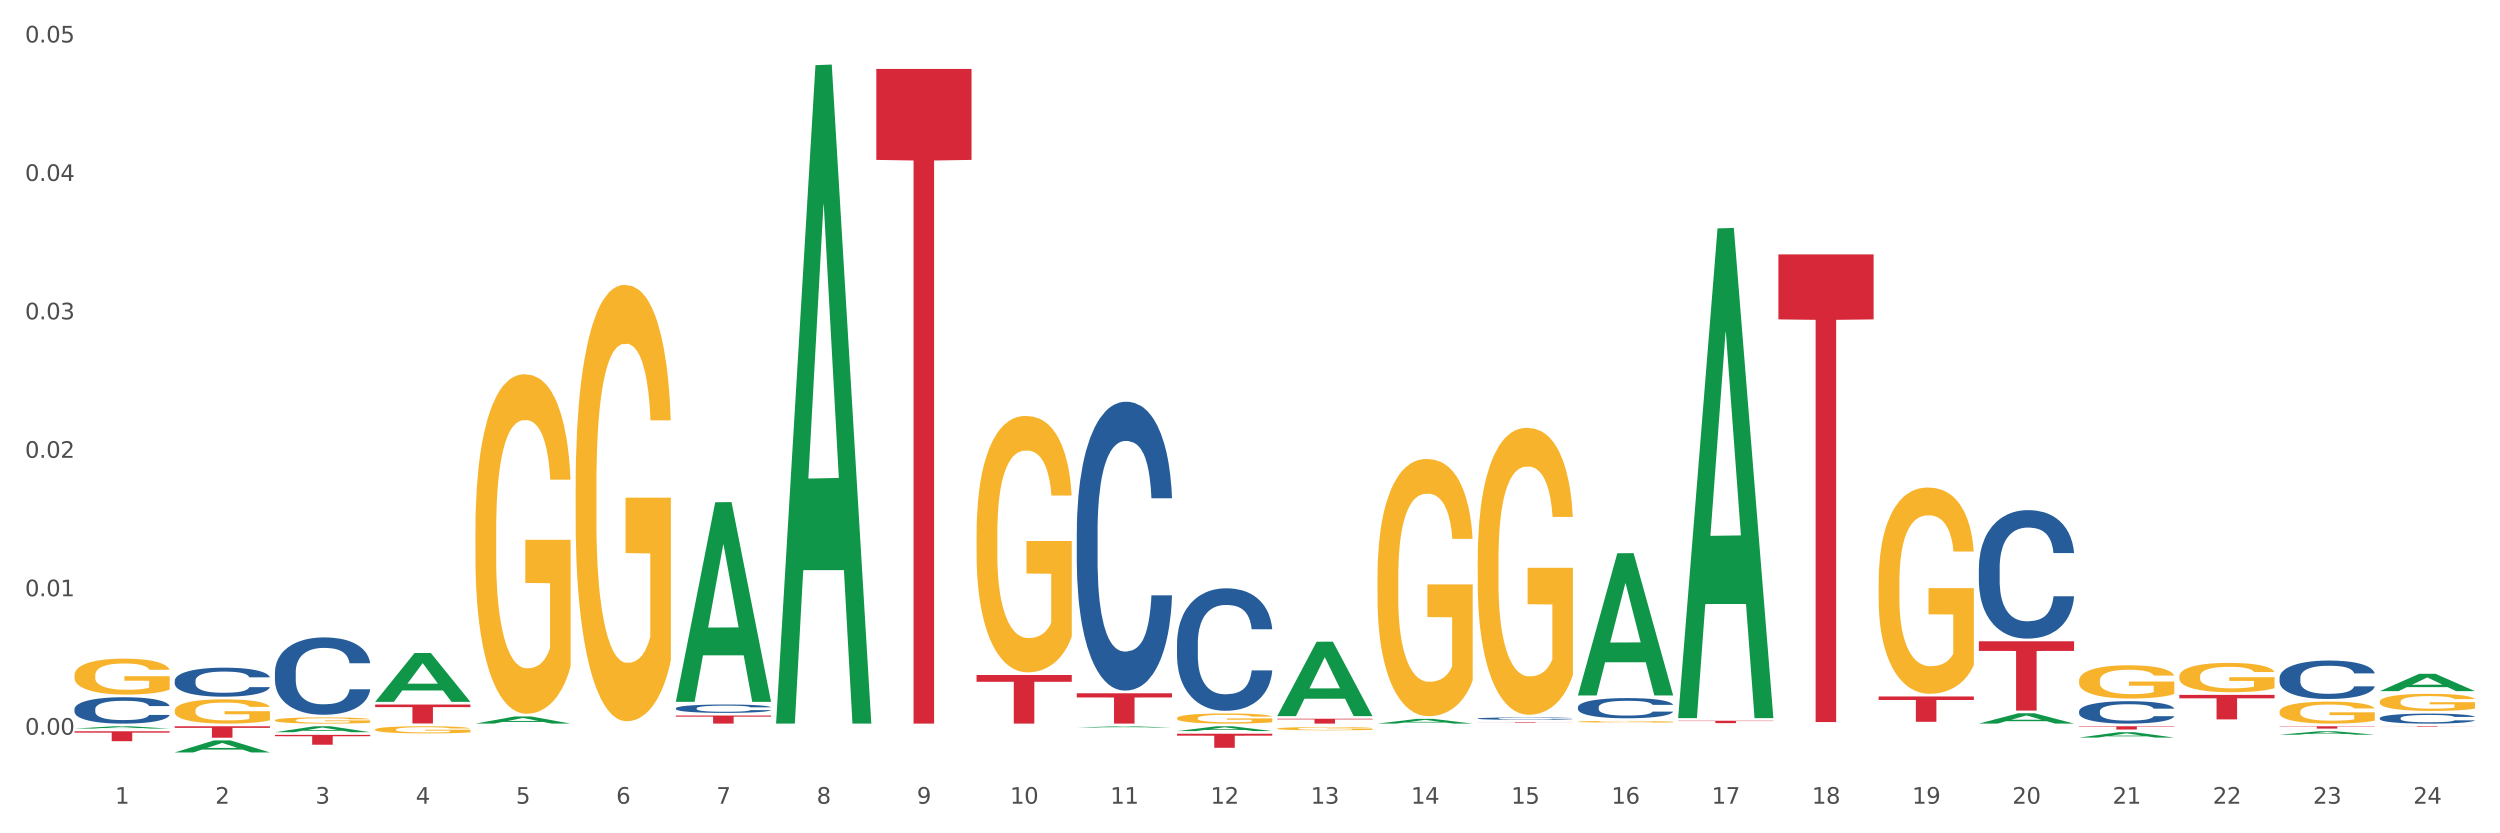
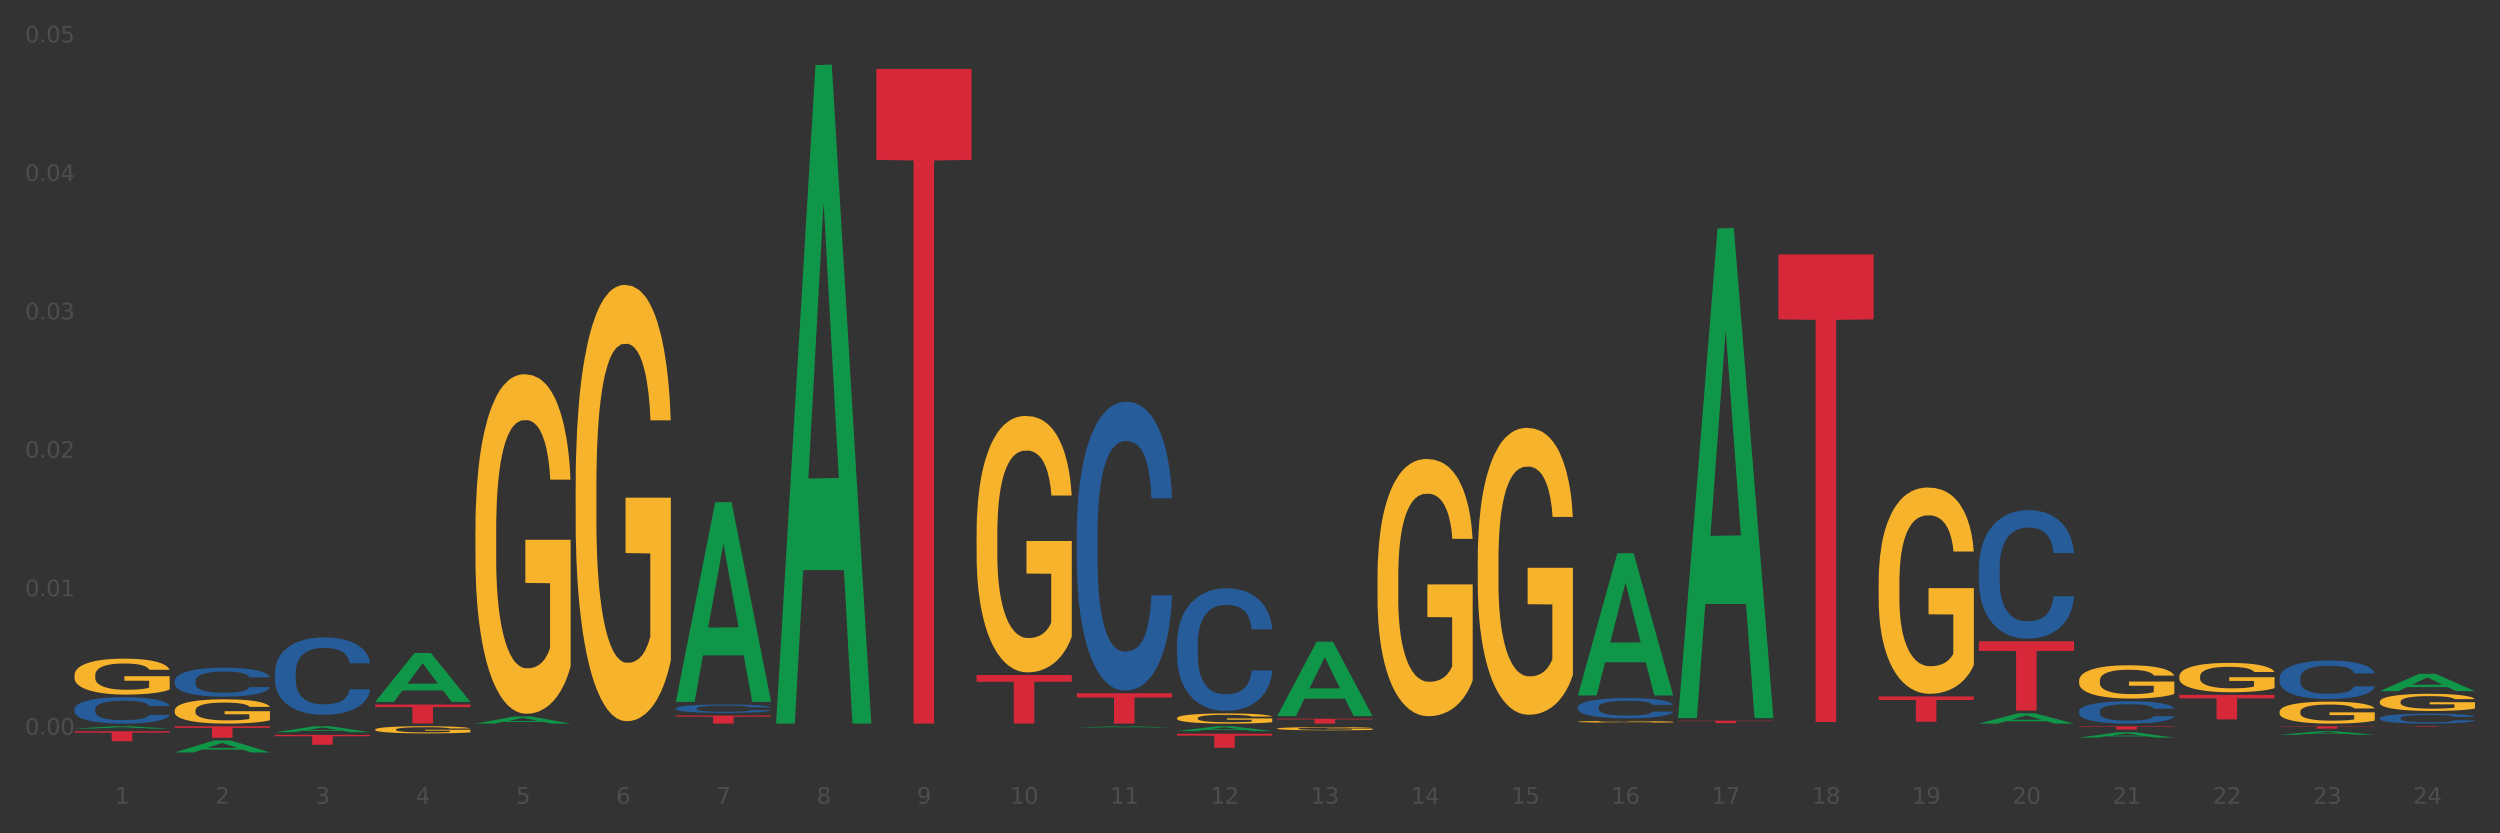
<svg xmlns="http://www.w3.org/2000/svg" xmlns:xlink="http://www.w3.org/1999/xlink" width="1080pt" height="360pt" viewBox="0 0 1080 360" version="1.1">
  <rect x="0" y="0" width="1080" height="360" fill="#333333" stroke="none" />
  <defs>
    <style type="text/css">*{stroke-linejoin: round; stroke-linecap: butt}</style>
  </defs>
  <g id="figure_1">
    <g id="patch_1">
-       <path d="M 0 360  L 1080 360  L 1080 0  L 0 0  z " style="fill: #ffffff; stroke: #ffffff; stroke-linejoin: miter" />
-     </g>
+       </g>
    <g id="axes_1">
      <g id="matplotlib.axis_1">
        <g id="xtick_1">
          <g id="text_1">
            <g style="fill: #4d4d4d" transform="translate(49.688 347.204) scale(0.096 -0.096)">
              <defs>
                <path id="DejaVuSans-31" d="M 794 531  L 1825 531  L 1825 4091  L 703 3866  L 703 4441  L 1819 4666  L 2450 4666  L 2450 531  L 3481 531  L 3481 0  L 794 0  L 794 531  z " transform="scale(0.016)" />
              </defs>
              <use xlink:href="#DejaVuSans-31" />
            </g>
          </g>
        </g>
        <g id="xtick_2">
          <g id="text_2">
            <g style="fill: #4d4d4d" transform="translate(92.988 347.204) scale(0.096 -0.096)">
              <defs>
                <path id="DejaVuSans-32" d="M 1228 531  L 3431 531  L 3431 0  L 469 0  L 469 531  Q 828 903 1448 1529  Q 2069 2156 2228 2338  Q 2531 2678 2651 2914  Q 2772 3150 2772 3378  Q 2772 3750 2511 3984  Q 2250 4219 1831 4219  Q 1534 4219 1204 4116  Q 875 4013 500 3803  L 500 4441  Q 881 4594 1212 4672  Q 1544 4750 1819 4750  Q 2544 4750 2975 4387  Q 3406 4025 3406 3419  Q 3406 3131 3298 2873  Q 3191 2616 2906 2266  Q 2828 2175 2409 1742  Q 1991 1309 1228 531  z " transform="scale(0.016)" />
              </defs>
              <use xlink:href="#DejaVuSans-32" />
            </g>
          </g>
        </g>
        <g id="xtick_3">
          <g id="text_3">
            <g style="fill: #4d4d4d" transform="translate(136.287 347.204) scale(0.096 -0.096)">
              <defs>
                <path id="DejaVuSans-33" d="M 2597 2516  Q 3050 2419 3304 2112  Q 3559 1806 3559 1356  Q 3559 666 3084 287  Q 2609 -91 1734 -91  Q 1441 -91 1130 -33  Q 819 25 488 141  L 488 750  Q 750 597 1062 519  Q 1375 441 1716 441  Q 2309 441 2620 675  Q 2931 909 2931 1356  Q 2931 1769 2642 2001  Q 2353 2234 1838 2234  L 1294 2234  L 1294 2753  L 1863 2753  Q 2328 2753 2575 2939  Q 2822 3125 2822 3475  Q 2822 3834 2567 4026  Q 2313 4219 1838 4219  Q 1578 4219 1281 4162  Q 984 4106 628 3988  L 628 4550  Q 988 4650 1302 4700  Q 1616 4750 1894 4750  Q 2613 4750 3031 4423  Q 3450 4097 3450 3541  Q 3450 3153 3228 2886  Q 3006 2619 2597 2516  z " transform="scale(0.016)" />
              </defs>
              <use xlink:href="#DejaVuSans-33" />
            </g>
          </g>
        </g>
        <g id="xtick_4">
          <g id="text_4">
            <g style="fill: #4d4d4d" transform="translate(179.587 347.204) scale(0.096 -0.096)">
              <defs>
                <path id="DejaVuSans-34" d="M 2419 4116  L 825 1625  L 2419 1625  L 2419 4116  z M 2253 4666  L 3047 4666  L 3047 1625  L 3713 1625  L 3713 1100  L 3047 1100  L 3047 0  L 2419 0  L 2419 1100  L 313 1100  L 313 1709  L 2253 4666  z " transform="scale(0.016)" />
              </defs>
              <use xlink:href="#DejaVuSans-34" />
            </g>
          </g>
        </g>
        <g id="xtick_5">
          <g id="text_5">
            <g style="fill: #4d4d4d" transform="translate(222.887 347.204) scale(0.096 -0.096)">
              <defs>
                <path id="DejaVuSans-35" d="M 691 4666  L 3169 4666  L 3169 4134  L 1269 4134  L 1269 2991  Q 1406 3038 1543 3061  Q 1681 3084 1819 3084  Q 2600 3084 3056 2656  Q 3513 2228 3513 1497  Q 3513 744 3044 326  Q 2575 -91 1722 -91  Q 1428 -91 1123 -41  Q 819 9 494 109  L 494 744  Q 775 591 1075 516  Q 1375 441 1709 441  Q 2250 441 2565 725  Q 2881 1009 2881 1497  Q 2881 1984 2565 2268  Q 2250 2553 1709 2553  Q 1456 2553 1204 2497  Q 953 2441 691 2322  L 691 4666  z " transform="scale(0.016)" />
              </defs>
              <use xlink:href="#DejaVuSans-35" />
            </g>
          </g>
        </g>
        <g id="xtick_6">
          <g id="text_6">
            <g style="fill: #4d4d4d" transform="translate(266.186 347.204) scale(0.096 -0.096)">
              <defs>
                <path id="DejaVuSans-36" d="M 2113 2584  Q 1688 2584 1439 2293  Q 1191 2003 1191 1497  Q 1191 994 1439 701  Q 1688 409 2113 409  Q 2538 409 2786 701  Q 3034 994 3034 1497  Q 3034 2003 2786 2293  Q 2538 2584 2113 2584  z M 3366 4563  L 3366 3988  Q 3128 4100 2886 4159  Q 2644 4219 2406 4219  Q 1781 4219 1451 3797  Q 1122 3375 1075 2522  Q 1259 2794 1537 2939  Q 1816 3084 2150 3084  Q 2853 3084 3261 2657  Q 3669 2231 3669 1497  Q 3669 778 3244 343  Q 2819 -91 2113 -91  Q 1303 -91 875 529  Q 447 1150 447 2328  Q 447 3434 972 4092  Q 1497 4750 2381 4750  Q 2619 4750 2861 4703  Q 3103 4656 3366 4563  z " transform="scale(0.016)" />
              </defs>
              <use xlink:href="#DejaVuSans-36" />
            </g>
          </g>
        </g>
        <g id="xtick_7">
          <g id="text_7">
            <g style="fill: #4d4d4d" transform="translate(309.486 347.204) scale(0.096 -0.096)">
              <defs>
                <path id="DejaVuSans-37" d="M 525 4666  L 3525 4666  L 3525 4397  L 1831 0  L 1172 0  L 2766 4134  L 525 4134  L 525 4666  z " transform="scale(0.016)" />
              </defs>
              <use xlink:href="#DejaVuSans-37" />
            </g>
          </g>
        </g>
        <g id="xtick_8">
          <g id="text_8">
            <g style="fill: #4d4d4d" transform="translate(352.785 347.204) scale(0.096 -0.096)">
              <defs>
                <path id="DejaVuSans-38" d="M 2034 2216  Q 1584 2216 1326 1975  Q 1069 1734 1069 1313  Q 1069 891 1326 650  Q 1584 409 2034 409  Q 2484 409 2743 651  Q 3003 894 3003 1313  Q 3003 1734 2745 1975  Q 2488 2216 2034 2216  z M 1403 2484  Q 997 2584 770 2862  Q 544 3141 544 3541  Q 544 4100 942 4425  Q 1341 4750 2034 4750  Q 2731 4750 3128 4425  Q 3525 4100 3525 3541  Q 3525 3141 3298 2862  Q 3072 2584 2669 2484  Q 3125 2378 3379 2068  Q 3634 1759 3634 1313  Q 3634 634 3220 271  Q 2806 -91 2034 -91  Q 1263 -91 848 271  Q 434 634 434 1313  Q 434 1759 690 2068  Q 947 2378 1403 2484  z M 1172 3481  Q 1172 3119 1398 2916  Q 1625 2713 2034 2713  Q 2441 2713 2670 2916  Q 2900 3119 2900 3481  Q 2900 3844 2670 4047  Q 2441 4250 2034 4250  Q 1625 4250 1398 4047  Q 1172 3844 1172 3481  z " transform="scale(0.016)" />
              </defs>
              <use xlink:href="#DejaVuSans-38" />
            </g>
          </g>
        </g>
        <g id="xtick_9">
          <g id="text_9">
            <g style="fill: #4d4d4d" transform="translate(396.085 347.204) scale(0.096 -0.096)">
              <defs>
                <path id="DejaVuSans-39" d="M 703 97  L 703 672  Q 941 559 1184 500  Q 1428 441 1663 441  Q 2288 441 2617 861  Q 2947 1281 2994 2138  Q 2813 1869 2534 1725  Q 2256 1581 1919 1581  Q 1219 1581 811 2004  Q 403 2428 403 3163  Q 403 3881 828 4315  Q 1253 4750 1959 4750  Q 2769 4750 3195 4129  Q 3622 3509 3622 2328  Q 3622 1225 3098 567  Q 2575 -91 1691 -91  Q 1453 -91 1209 -44  Q 966 3 703 97  z M 1959 2075  Q 2384 2075 2632 2365  Q 2881 2656 2881 3163  Q 2881 3666 2632 3958  Q 2384 4250 1959 4250  Q 1534 4250 1286 3958  Q 1038 3666 1038 3163  Q 1038 2656 1286 2365  Q 1534 2075 1959 2075  z " transform="scale(0.016)" />
              </defs>
              <use xlink:href="#DejaVuSans-39" />
            </g>
          </g>
        </g>
        <g id="xtick_10">
          <g id="text_10">
            <g style="fill: #4d4d4d" transform="translate(436.331 347.204) scale(0.096 -0.096)">
              <defs>
                <path id="DejaVuSans-30" d="M 2034 4250  Q 1547 4250 1301 3770  Q 1056 3291 1056 2328  Q 1056 1369 1301 889  Q 1547 409 2034 409  Q 2525 409 2770 889  Q 3016 1369 3016 2328  Q 3016 3291 2770 3770  Q 2525 4250 2034 4250  z M 2034 4750  Q 2819 4750 3233 4129  Q 3647 3509 3647 2328  Q 3647 1150 3233 529  Q 2819 -91 2034 -91  Q 1250 -91 836 529  Q 422 1150 422 2328  Q 422 3509 836 4129  Q 1250 4750 2034 4750  z " transform="scale(0.016)" />
              </defs>
              <use xlink:href="#DejaVuSans-31" />
              <use xlink:href="#DejaVuSans-30" transform="translate(63.623 0)" />
            </g>
          </g>
        </g>
        <g id="xtick_11">
          <g id="text_11">
            <g style="fill: #4d4d4d" transform="translate(479.63 347.204) scale(0.096 -0.096)">
              <use xlink:href="#DejaVuSans-31" />
              <use xlink:href="#DejaVuSans-31" transform="translate(63.623 0)" />
            </g>
          </g>
        </g>
        <g id="xtick_12">
          <g id="text_12">
            <g style="fill: #4d4d4d" transform="translate(522.93 347.204) scale(0.096 -0.096)">
              <use xlink:href="#DejaVuSans-31" />
              <use xlink:href="#DejaVuSans-32" transform="translate(63.623 0)" />
            </g>
          </g>
        </g>
        <g id="xtick_13">
          <g id="text_13">
            <g style="fill: #4d4d4d" transform="translate(566.229 347.204) scale(0.096 -0.096)">
              <use xlink:href="#DejaVuSans-31" />
              <use xlink:href="#DejaVuSans-33" transform="translate(63.623 0)" />
            </g>
          </g>
        </g>
        <g id="xtick_14">
          <g id="text_14">
            <g style="fill: #4d4d4d" transform="translate(609.529 347.204) scale(0.096 -0.096)">
              <use xlink:href="#DejaVuSans-31" />
              <use xlink:href="#DejaVuSans-34" transform="translate(63.623 0)" />
            </g>
          </g>
        </g>
        <g id="xtick_15">
          <g id="text_15">
            <g style="fill: #4d4d4d" transform="translate(652.828 347.204) scale(0.096 -0.096)">
              <use xlink:href="#DejaVuSans-31" />
              <use xlink:href="#DejaVuSans-35" transform="translate(63.623 0)" />
            </g>
          </g>
        </g>
        <g id="xtick_16">
          <g id="text_16">
            <g style="fill: #4d4d4d" transform="translate(696.128 347.204) scale(0.096 -0.096)">
              <use xlink:href="#DejaVuSans-31" />
              <use xlink:href="#DejaVuSans-36" transform="translate(63.623 0)" />
            </g>
          </g>
        </g>
        <g id="xtick_17">
          <g id="text_17">
            <g style="fill: #4d4d4d" transform="translate(739.428 347.204) scale(0.096 -0.096)">
              <use xlink:href="#DejaVuSans-31" />
              <use xlink:href="#DejaVuSans-37" transform="translate(63.623 0)" />
            </g>
          </g>
        </g>
        <g id="xtick_18">
          <g id="text_18">
            <g style="fill: #4d4d4d" transform="translate(782.727 347.204) scale(0.096 -0.096)">
              <use xlink:href="#DejaVuSans-31" />
              <use xlink:href="#DejaVuSans-38" transform="translate(63.623 0)" />
            </g>
          </g>
        </g>
        <g id="xtick_19">
          <g id="text_19">
            <g style="fill: #4d4d4d" transform="translate(826.027 347.204) scale(0.096 -0.096)">
              <use xlink:href="#DejaVuSans-31" />
              <use xlink:href="#DejaVuSans-39" transform="translate(63.623 0)" />
            </g>
          </g>
        </g>
        <g id="xtick_20">
          <g id="text_20">
            <g style="fill: #4d4d4d" transform="translate(869.326 347.204) scale(0.096 -0.096)">
              <use xlink:href="#DejaVuSans-32" />
              <use xlink:href="#DejaVuSans-30" transform="translate(63.623 0)" />
            </g>
          </g>
        </g>
        <g id="xtick_21">
          <g id="text_21">
            <g style="fill: #4d4d4d" transform="translate(912.626 347.204) scale(0.096 -0.096)">
              <use xlink:href="#DejaVuSans-32" />
              <use xlink:href="#DejaVuSans-31" transform="translate(63.623 0)" />
            </g>
          </g>
        </g>
        <g id="xtick_22">
          <g id="text_22">
            <g style="fill: #4d4d4d" transform="translate(955.926 347.204) scale(0.096 -0.096)">
              <use xlink:href="#DejaVuSans-32" />
              <use xlink:href="#DejaVuSans-32" transform="translate(63.623 0)" />
            </g>
          </g>
        </g>
        <g id="xtick_23">
          <g id="text_23">
            <g style="fill: #4d4d4d" transform="translate(999.225 347.204) scale(0.096 -0.096)">
              <use xlink:href="#DejaVuSans-32" />
              <use xlink:href="#DejaVuSans-33" transform="translate(63.623 0)" />
            </g>
          </g>
        </g>
        <g id="xtick_24">
          <g id="text_24">
            <g style="fill: #4d4d4d" transform="translate(1042.525 347.204) scale(0.096 -0.096)">
              <use xlink:href="#DejaVuSans-32" />
              <use xlink:href="#DejaVuSans-34" transform="translate(63.623 0)" />
            </g>
          </g>
        </g>
        <g id="xtick_25" />
        <g id="xtick_26" />
        <g id="xtick_27" />
        <g id="xtick_28" />
        <g id="xtick_29" />
        <g id="xtick_30" />
        <g id="xtick_31" />
        <g id="xtick_32" />
        <g id="xtick_33" />
        <g id="xtick_34" />
        <g id="xtick_35" />
        <g id="xtick_36" />
        <g id="xtick_37" />
        <g id="xtick_38" />
        <g id="xtick_39" />
        <g id="xtick_40" />
        <g id="xtick_41" />
        <g id="xtick_42" />
        <g id="xtick_43" />
        <g id="xtick_44" />
        <g id="xtick_45" />
        <g id="xtick_46" />
        <g id="xtick_47" />
      </g>
      <g id="matplotlib.axis_2">
        <g id="ytick_1">
          <g id="text_25">
            <g style="fill: #4d4d4d" transform="translate(10.8 317.392) scale(0.096 -0.096)">
              <defs>
                <path id="DejaVuSans-2e" d="M 684 794  L 1344 794  L 1344 0  L 684 0  L 684 794  z " transform="scale(0.016)" />
              </defs>
              <use xlink:href="#DejaVuSans-30" />
              <use xlink:href="#DejaVuSans-2e" transform="translate(63.623 0)" />
              <use xlink:href="#DejaVuSans-30" transform="translate(95.41 0)" />
              <use xlink:href="#DejaVuSans-30" transform="translate(159.033 0)" />
            </g>
          </g>
        </g>
        <g id="ytick_2">
          <g id="text_26">
            <g style="fill: #4d4d4d" transform="translate(10.8 257.584) scale(0.096 -0.096)">
              <use xlink:href="#DejaVuSans-30" />
              <use xlink:href="#DejaVuSans-2e" transform="translate(63.623 0)" />
              <use xlink:href="#DejaVuSans-30" transform="translate(95.41 0)" />
              <use xlink:href="#DejaVuSans-31" transform="translate(159.033 0)" />
            </g>
          </g>
        </g>
        <g id="ytick_3">
          <g id="text_27">
            <g style="fill: #4d4d4d" transform="translate(10.8 197.775) scale(0.096 -0.096)">
              <use xlink:href="#DejaVuSans-30" />
              <use xlink:href="#DejaVuSans-2e" transform="translate(63.623 0)" />
              <use xlink:href="#DejaVuSans-30" transform="translate(95.41 0)" />
              <use xlink:href="#DejaVuSans-32" transform="translate(159.033 0)" />
            </g>
          </g>
        </g>
        <g id="ytick_4">
          <g id="text_28">
            <g style="fill: #4d4d4d" transform="translate(10.8 137.967) scale(0.096 -0.096)">
              <use xlink:href="#DejaVuSans-30" />
              <use xlink:href="#DejaVuSans-2e" transform="translate(63.623 0)" />
              <use xlink:href="#DejaVuSans-30" transform="translate(95.41 0)" />
              <use xlink:href="#DejaVuSans-33" transform="translate(159.033 0)" />
            </g>
          </g>
        </g>
        <g id="ytick_5">
          <g id="text_29">
            <g style="fill: #4d4d4d" transform="translate(10.8 78.158) scale(0.096 -0.096)">
              <use xlink:href="#DejaVuSans-30" />
              <use xlink:href="#DejaVuSans-2e" transform="translate(63.623 0)" />
              <use xlink:href="#DejaVuSans-30" transform="translate(95.41 0)" />
              <use xlink:href="#DejaVuSans-34" transform="translate(159.033 0)" />
            </g>
          </g>
        </g>
        <g id="ytick_6">
          <g id="text_30">
            <g style="fill: #4d4d4d" transform="translate(10.8 18.349) scale(0.096 -0.096)">
              <use xlink:href="#DejaVuSans-30" />
              <use xlink:href="#DejaVuSans-2e" transform="translate(63.623 0)" />
              <use xlink:href="#DejaVuSans-30" transform="translate(95.41 0)" />
              <use xlink:href="#DejaVuSans-35" transform="translate(159.033 0)" />
            </g>
          </g>
        </g>
        <g id="ytick_7" />
        <g id="ytick_8" />
        <g id="ytick_9" />
        <g id="ytick_10" />
        <g id="ytick_11" />
      </g>
      <g id="PolyCollection_1">
        <path d="M 854.867 312.593  L 854.909 312.589  L 871.872 308.126  L 878.912 308.122  L 896.002 312.601  L 887.86 312.601  L 884.17 311.558  L 866.656 311.558  L 866.529 311.575  L 862.967 312.601  L 854.867 312.601  L 854.867 312.593  L 868.861 310.936  L 881.965 310.932  L 875.477 309.077  L 875.392 309.068  L 875.307 309.081  L 868.819 310.932  L 868.861 310.936  L 854.867 312.593  z " clip-path="url(#p154a8b46e0)" style="fill: #109648" />
        <path d="M 854.867 245.318  L 854.916 245.267  L 854.916 243.847  L 855.062 241.921  L 855.596 238.372  L 856.277 235.685  L 857.444 232.542  L 858.076 231.224  L 858.903 229.753  L 860.605 227.371  L 862.549 225.343  L 863.911 224.227  L 864.932 223.518  L 867.217 222.25  L 868.53 221.693  L 869.891 221.236  L 871.058 220.932  L 873.003 220.577  L 874.559 220.425  L 876.358 220.374  L 877.865 220.425  L 879.859 220.628  L 882.776 221.236  L 883.895 221.591  L 885.402 222.2  L 886.958 223.011  L 888.222 223.822  L 889.681 224.988  L 891.188 226.509  L 892.647 228.435  L 893.668 230.21  L 894.494 232.086  L 895.224 234.367  L 895.759 236.851  L 896.002 238.93  L 887.104 238.93  L 886.861 237.054  L 886.374 235.026  L 885.888 233.657  L 885.353 232.542  L 884.527 231.274  L 883.797 230.463  L 882.582 229.5  L 881.464 228.892  L 880.54 228.537  L 879.421 228.233  L 877.039 227.928  L 875.337 227.928  L 874.267 228.03  L 872.955 228.283  L 871.836 228.638  L 870.524 229.247  L 869.502 229.906  L 868.481 230.767  L 867.898 231.376  L 867.023 232.491  L 866.439 233.404  L 865.661 234.975  L 865.224 236.091  L 864.446 238.98  L 864.105 241.11  L 863.959 242.58  L 863.862 244.202  L 863.862 252.111  L 864.154 255.66  L 864.397 257.181  L 864.786 258.905  L 865.515 261.135  L 866.585 263.315  L 867.703 264.887  L 868.627 265.85  L 869.502 266.56  L 870.378 267.118  L 871.447 267.625  L 872.323 267.929  L 873.635 268.233  L 875.191 268.385  L 876.407 268.385  L 878.887 268.132  L 880.005 267.878  L 881.075 267.523  L 882.242 266.966  L 883.165 266.357  L 883.7 265.901  L 884.575 264.938  L 885.256 263.924  L 885.84 262.758  L 886.229 261.744  L 886.666 260.223  L 887.007 258.499  L 887.104 257.586  L 896.002 257.586  L 895.807 259.412  L 895.467 261.186  L 894.786 263.569  L 894.251 264.938  L 893.425 266.611  L 892.549 268.03  L 891.334 269.602  L 890.216 270.768  L 889.049 271.782  L 887.784 272.694  L 885.499 273.962  L 884.673 274.317  L 882.922 274.925  L 881.561 275.28  L 879.567 275.635  L 877.525 275.838  L 875.386 275.888  L 873.489 275.787  L 871.399 275.483  L 870.086 275.179  L 868.627 274.722  L 866.925 274.013  L 865.321 273.151  L 863.814 272.137  L 862.404 270.971  L 861.091 269.653  L 859.389 267.473  L 858.125 265.343  L 857.201 263.366  L 856.569 261.693  L 855.937 259.564  L 855.596 258.093  L 855.062 254.545  L 854.867 251.249  L 854.867 245.318  z " clip-path="url(#p154a8b46e0)" style="fill: #255c99" />
        <path d="M 898.167 307.268  L 898.215 307.259  L 898.215 307.012  L 898.361 306.675  L 898.896 306.056  L 899.577 305.588  L 900.744 305.039  L 901.376 304.809  L 902.202 304.553  L 903.904 304.137  L 905.849 303.783  L 907.21 303.589  L 908.231 303.465  L 910.517 303.244  L 911.83 303.146  L 913.191 303.067  L 914.358 303.014  L 916.303 302.952  L 917.859 302.925  L 919.658 302.916  L 921.165 302.925  L 923.159 302.961  L 926.076 303.067  L 927.194 303.129  L 928.702 303.235  L 930.257 303.376  L 931.522 303.518  L 932.98 303.721  L 934.488 303.987  L 935.946 304.323  L 936.967 304.632  L 937.794 304.96  L 938.523 305.358  L 939.058 305.791  L 939.301 306.154  L 930.403 306.154  L 930.16 305.826  L 929.674 305.473  L 929.188 305.234  L 928.653 305.039  L 927.826 304.818  L 927.097 304.677  L 925.881 304.508  L 924.763 304.402  L 923.839 304.34  L 922.721 304.287  L 920.338 304.234  L 918.637 304.234  L 917.567 304.252  L 916.254 304.296  L 915.136 304.358  L 913.823 304.464  L 912.802 304.579  L 911.781 304.73  L 911.197 304.836  L 910.322 305.03  L 909.739 305.19  L 908.961 305.464  L 908.523 305.658  L 907.745 306.162  L 907.405 306.534  L 907.259 306.79  L 907.162 307.073  L 907.162 308.453  L 907.454 309.072  L 907.697 309.338  L 908.086 309.638  L 908.815 310.028  L 909.885 310.408  L 911.003 310.682  L 911.927 310.85  L 912.802 310.974  L 913.677 311.071  L 914.747 311.16  L 915.622 311.213  L 916.935 311.266  L 918.491 311.292  L 919.706 311.292  L 922.186 311.248  L 923.304 311.204  L 924.374 311.142  L 925.541 311.045  L 926.465 310.939  L 927 310.859  L 927.875 310.691  L 928.556 310.514  L 929.139 310.311  L 929.528 310.134  L 929.966 309.868  L 930.306 309.568  L 930.403 309.408  L 939.301 309.408  L 939.107 309.727  L 938.766 310.036  L 938.086 310.452  L 937.551 310.691  L 936.724 310.983  L 935.849 311.23  L 934.633 311.505  L 933.515 311.708  L 932.348 311.885  L 931.084 312.044  L 928.799 312.265  L 927.972 312.327  L 926.222 312.433  L 924.86 312.495  L 922.867 312.557  L 920.825 312.592  L 918.685 312.601  L 916.789 312.584  L 914.698 312.531  L 913.385 312.478  L 911.927 312.398  L 910.225 312.274  L 908.62 312.124  L 907.113 311.947  L 905.703 311.743  L 904.39 311.513  L 902.689 311.133  L 901.424 310.762  L 900.501 310.417  L 899.868 310.125  L 899.236 309.753  L 898.896 309.497  L 898.361 308.878  L 898.167 308.303  L 898.167 307.268  z " clip-path="url(#p154a8b46e0)" style="fill: #255c99" />
        <path d="M 984.766 292.816  L 984.814 292.801  L 984.814 292.376  L 984.96 291.8  L 985.495 290.739  L 986.176 289.935  L 987.343 288.995  L 987.975 288.601  L 988.801 288.161  L 990.503 287.448  L 992.448 286.842  L 993.81 286.508  L 994.831 286.296  L 997.116 285.917  L 998.429 285.75  L 999.79 285.613  L 1000.957 285.522  L 1002.902 285.416  L 1004.458 285.371  L 1006.257 285.355  L 1007.764 285.371  L 1009.758 285.431  L 1012.675 285.613  L 1013.793 285.719  L 1015.301 285.901  L 1016.857 286.144  L 1018.121 286.387  L 1019.579 286.735  L 1021.087 287.19  L 1022.545 287.767  L 1023.567 288.297  L 1024.393 288.858  L 1025.122 289.541  L 1025.657 290.284  L 1025.9 290.906  L 1017.003 290.906  L 1016.759 290.344  L 1016.273 289.738  L 1015.787 289.328  L 1015.252 288.995  L 1014.426 288.616  L 1013.696 288.373  L 1012.481 288.085  L 1011.362 287.903  L 1010.438 287.797  L 1009.32 287.706  L 1006.938 287.615  L 1005.236 287.615  L 1004.166 287.645  L 1002.853 287.721  L 1001.735 287.827  L 1000.422 288.009  L 999.401 288.206  L 998.38 288.464  L 997.797 288.646  L 996.921 288.98  L 996.338 289.253  L 995.56 289.723  L 995.122 290.056  L 994.344 290.921  L 994.004 291.558  L 993.858 291.997  L 993.761 292.483  L 993.761 294.848  L 994.053 295.91  L 994.296 296.365  L 994.685 296.88  L 995.414 297.547  L 996.484 298.199  L 997.602 298.67  L 998.526 298.958  L 999.401 299.17  L 1000.276 299.337  L 1001.346 299.488  L 1002.221 299.579  L 1003.534 299.67  L 1005.09 299.716  L 1006.306 299.716  L 1008.785 299.64  L 1009.904 299.564  L 1010.973 299.458  L 1012.14 299.291  L 1013.064 299.109  L 1013.599 298.973  L 1014.474 298.685  L 1015.155 298.381  L 1015.738 298.033  L 1016.127 297.729  L 1016.565 297.274  L 1016.905 296.759  L 1017.003 296.486  L 1025.9 296.486  L 1025.706 297.032  L 1025.366 297.563  L 1024.685 298.275  L 1024.15 298.685  L 1023.323 299.185  L 1022.448 299.61  L 1021.233 300.08  L 1020.114 300.429  L 1018.947 300.732  L 1017.683 301.005  L 1015.398 301.384  L 1014.571 301.49  L 1012.821 301.672  L 1011.46 301.778  L 1009.466 301.884  L 1007.424 301.945  L 1005.284 301.96  L 1003.388 301.93  L 1001.297 301.839  L 999.985 301.748  L 998.526 301.611  L 996.824 301.399  L 995.22 301.141  L 993.712 300.838  L 992.302 300.489  L 990.989 300.095  L 989.288 299.443  L 988.024 298.806  L 987.1 298.215  L 986.468 297.714  L 985.836 297.077  L 985.495 296.638  L 984.96 295.576  L 984.766 294.59  L 984.766 292.816  z " clip-path="url(#p154a8b46e0)" style="fill: #255c99" />
        <path d="M 465.171 229.612  L 465.219 229.498  L 465.219 226.307  L 465.365 221.976  L 465.9 213.997  L 466.581 207.956  L 467.748 200.889  L 468.38 197.926  L 469.206 194.62  L 470.908 189.263  L 472.853 184.704  L 474.215 182.196  L 475.236 180.601  L 477.521 177.751  L 478.834 176.497  L 480.195 175.472  L 481.362 174.788  L 483.307 173.99  L 484.863 173.648  L 486.662 173.534  L 488.169 173.648  L 490.163 174.104  L 493.08 175.472  L 494.198 176.269  L 495.706 177.637  L 497.262 179.461  L 498.526 181.285  L 499.985 183.906  L 501.492 187.326  L 502.95 191.657  L 503.972 195.646  L 504.798 199.863  L 505.527 204.992  L 506.062 210.577  L 506.305 215.251  L 497.408 215.251  L 497.164 211.033  L 496.678 206.474  L 496.192 203.397  L 495.657 200.889  L 494.831 198.04  L 494.101 196.216  L 492.886 194.05  L 491.767 192.683  L 490.843 191.885  L 489.725 191.201  L 487.343 190.517  L 485.641 190.517  L 484.571 190.745  L 483.258 191.315  L 482.14 192.113  L 480.827 193.48  L 479.806 194.962  L 478.785 196.9  L 478.202 198.268  L 477.326 200.775  L 476.743 202.827  L 475.965 206.36  L 475.527 208.868  L 474.749 215.365  L 474.409 220.152  L 474.263 223.457  L 474.166 227.105  L 474.166 244.886  L 474.458 252.864  L 474.701 256.284  L 475.09 260.159  L 475.819 265.174  L 476.889 270.075  L 478.007 273.609  L 478.931 275.774  L 479.806 277.37  L 480.681 278.624  L 481.751 279.764  L 482.626 280.447  L 483.939 281.131  L 485.495 281.473  L 486.711 281.473  L 489.19 280.903  L 490.309 280.333  L 491.378 279.536  L 492.545 278.282  L 493.469 276.914  L 494.004 275.888  L 494.879 273.723  L 495.56 271.443  L 496.143 268.821  L 496.532 266.542  L 496.97 263.122  L 497.31 259.247  L 497.408 257.195  L 506.305 257.195  L 506.111 261.299  L 505.771 265.288  L 505.09 270.645  L 504.555 273.723  L 503.728 277.484  L 502.853 280.675  L 501.638 284.209  L 500.519 286.83  L 499.352 289.11  L 498.088 291.162  L 495.803 294.011  L 494.976 294.809  L 493.226 296.177  L 491.865 296.975  L 489.871 297.772  L 487.829 298.228  L 485.69 298.342  L 483.793 298.114  L 481.702 297.43  L 480.39 296.747  L 478.931 295.721  L 477.229 294.125  L 475.625 292.187  L 474.117 289.908  L 472.707 287.286  L 471.394 284.323  L 469.693 279.422  L 468.429 274.634  L 467.505 270.189  L 466.873 266.428  L 466.241 261.641  L 465.9 258.335  L 465.365 250.357  L 465.171 242.948  L 465.171 229.612  z " clip-path="url(#p154a8b46e0)" style="fill: #255c99" />
        <path d="M 508.47 277.927  L 508.519 277.878  L 508.519 276.525  L 508.665 274.688  L 509.2 271.305  L 509.88 268.744  L 511.047 265.747  L 511.679 264.491  L 512.506 263.089  L 514.208 260.818  L 516.153 258.884  L 517.514 257.821  L 518.535 257.144  L 520.821 255.936  L 522.133 255.404  L 523.495 254.969  L 524.662 254.68  L 526.607 254.341  L 528.163 254.196  L 529.962 254.148  L 531.469 254.196  L 533.462 254.39  L 536.38 254.969  L 537.498 255.308  L 539.005 255.888  L 540.561 256.661  L 541.825 257.434  L 543.284 258.546  L 544.791 259.996  L 546.25 261.832  L 547.271 263.524  L 548.098 265.312  L 548.827 267.487  L 549.362 269.855  L 549.605 271.837  L 540.707 271.837  L 540.464 270.049  L 539.978 268.115  L 539.492 266.811  L 538.957 265.747  L 538.13 264.539  L 537.401 263.766  L 536.185 262.847  L 535.067 262.267  L 534.143 261.929  L 533.025 261.639  L 530.642 261.349  L 528.94 261.349  L 527.871 261.446  L 526.558 261.687  L 525.44 262.026  L 524.127 262.606  L 523.106 263.234  L 522.085 264.056  L 521.501 264.636  L 520.626 265.699  L 520.043 266.569  L 519.265 268.067  L 518.827 269.13  L 518.049 271.885  L 517.709 273.915  L 517.563 275.317  L 517.466 276.863  L 517.466 284.403  L 517.757 287.786  L 518 289.236  L 518.389 290.879  L 519.119 293.006  L 520.188 295.084  L 521.307 296.582  L 522.231 297.501  L 523.106 298.177  L 523.981 298.709  L 525.051 299.192  L 525.926 299.482  L 527.239 299.772  L 528.795 299.917  L 530.01 299.917  L 532.49 299.676  L 533.608 299.434  L 534.678 299.096  L 535.845 298.564  L 536.769 297.984  L 537.304 297.549  L 538.179 296.631  L 538.859 295.664  L 539.443 294.552  L 539.832 293.586  L 540.269 292.136  L 540.61 290.493  L 540.707 289.623  L 549.605 289.623  L 549.411 291.363  L 549.07 293.054  L 548.389 295.326  L 547.855 296.631  L 547.028 298.226  L 546.153 299.579  L 544.937 301.077  L 543.819 302.189  L 542.652 303.155  L 541.388 304.025  L 539.103 305.234  L 538.276 305.572  L 536.526 306.152  L 535.164 306.49  L 533.171 306.828  L 531.128 307.022  L 528.989 307.07  L 527.093 306.973  L 525.002 306.683  L 523.689 306.394  L 522.231 305.959  L 520.529 305.282  L 518.924 304.46  L 517.417 303.494  L 516.007 302.382  L 514.694 301.125  L 512.992 299.047  L 511.728 297.017  L 510.804 295.132  L 510.172 293.538  L 509.54 291.508  L 509.2 290.106  L 508.665 286.723  L 508.47 283.581  L 508.47 277.927  z " clip-path="url(#p154a8b46e0)" style="fill: #255c99" />
        <path d="M 291.972 305.974  L 292.021 305.971  L 292.021 305.878  L 292.167 305.752  L 292.702 305.521  L 293.383 305.345  L 294.549 305.14  L 295.182 305.054  L 296.008 304.957  L 297.71 304.802  L 299.655 304.669  L 301.016 304.596  L 302.037 304.55  L 304.323 304.467  L 305.635 304.431  L 306.997 304.401  L 308.164 304.381  L 310.109 304.358  L 311.665 304.348  L 313.464 304.345  L 314.971 304.348  L 316.964 304.361  L 319.882 304.401  L 321 304.424  L 322.507 304.464  L 324.063 304.517  L 325.328 304.57  L 326.786 304.646  L 328.293 304.745  L 329.752 304.871  L 330.773 304.987  L 331.6 305.11  L 332.329 305.259  L 332.864 305.421  L 333.107 305.557  L 324.209 305.557  L 323.966 305.434  L 323.48 305.302  L 322.994 305.213  L 322.459 305.14  L 321.632 305.057  L 320.903 305.004  L 319.687 304.941  L 318.569 304.901  L 317.645 304.878  L 316.527 304.858  L 314.144 304.838  L 312.443 304.838  L 311.373 304.845  L 310.06 304.861  L 308.942 304.885  L 307.629 304.924  L 306.608 304.967  L 305.587 305.024  L 305.003 305.063  L 304.128 305.136  L 303.545 305.196  L 302.767 305.299  L 302.329 305.372  L 301.551 305.56  L 301.211 305.699  L 301.065 305.796  L 300.968 305.902  L 300.968 306.418  L 301.259 306.65  L 301.502 306.75  L 301.891 306.862  L 302.621 307.008  L 303.691 307.15  L 304.809 307.253  L 305.733 307.316  L 306.608 307.362  L 307.483 307.399  L 308.553 307.432  L 309.428 307.452  L 310.741 307.472  L 312.297 307.482  L 313.512 307.482  L 315.992 307.465  L 317.11 307.449  L 318.18 307.425  L 319.347 307.389  L 320.271 307.349  L 320.806 307.319  L 321.681 307.256  L 322.362 307.19  L 322.945 307.114  L 323.334 307.048  L 323.772 306.948  L 324.112 306.836  L 324.209 306.776  L 333.107 306.776  L 332.913 306.895  L 332.572 307.011  L 331.892 307.167  L 331.357 307.256  L 330.53 307.366  L 329.655 307.458  L 328.439 307.561  L 327.321 307.637  L 326.154 307.704  L 324.89 307.763  L 322.605 307.846  L 321.778 307.869  L 320.028 307.909  L 318.666 307.932  L 316.673 307.955  L 314.631 307.969  L 312.491 307.972  L 310.595 307.965  L 308.504 307.945  L 307.191 307.926  L 305.733 307.896  L 304.031 307.849  L 302.426 307.793  L 300.919 307.727  L 299.509 307.651  L 298.196 307.564  L 296.494 307.422  L 295.23 307.283  L 294.306 307.154  L 293.674 307.044  L 293.042 306.905  L 292.702 306.809  L 292.167 306.577  L 291.972 306.362  L 291.972 305.974  z " clip-path="url(#p154a8b46e0)" style="fill: #255c99" />
-         <path d="M 638.369 310.39  L 638.418 310.389  L 638.418 310.363  L 638.564 310.327  L 639.098 310.262  L 639.779 310.213  L 640.946 310.155  L 641.578 310.131  L 642.405 310.104  L 644.107 310.06  L 646.052 310.023  L 647.413 310.002  L 648.434 309.989  L 650.719 309.966  L 652.032 309.955  L 653.393 309.947  L 654.56 309.942  L 656.505 309.935  L 658.061 309.932  L 659.86 309.931  L 661.368 309.932  L 663.361 309.936  L 666.278 309.947  L 667.397 309.954  L 668.904 309.965  L 670.46 309.98  L 671.724 309.995  L 673.183 310.016  L 674.69 310.044  L 676.149 310.079  L 677.17 310.112  L 677.996 310.147  L 678.726 310.189  L 679.261 310.234  L 679.504 310.272  L 670.606 310.272  L 670.363 310.238  L 669.877 310.201  L 669.39 310.175  L 668.855 310.155  L 668.029 310.132  L 667.3 310.117  L 666.084 310.099  L 664.966 310.088  L 664.042 310.081  L 662.923 310.076  L 660.541 310.07  L 658.839 310.07  L 657.77 310.072  L 656.457 310.077  L 655.338 310.083  L 654.026 310.094  L 653.005 310.106  L 651.983 310.122  L 651.4 310.134  L 650.525 310.154  L 649.941 310.171  L 649.163 310.2  L 648.726 310.22  L 647.948 310.273  L 647.607 310.312  L 647.462 310.34  L 647.364 310.369  L 647.364 310.515  L 647.656 310.58  L 647.899 310.608  L 648.288 310.64  L 649.017 310.681  L 650.087 310.721  L 651.205 310.75  L 652.129 310.767  L 653.005 310.78  L 653.88 310.791  L 654.949 310.8  L 655.825 310.806  L 657.137 310.811  L 658.693 310.814  L 659.909 310.814  L 662.389 310.809  L 663.507 310.805  L 664.577 310.798  L 665.744 310.788  L 666.667 310.777  L 667.202 310.768  L 668.077 310.751  L 668.758 310.732  L 669.342 310.711  L 669.731 310.692  L 670.168 310.664  L 670.509 310.632  L 670.606 310.615  L 679.504 310.615  L 679.309 310.649  L 678.969 310.682  L 678.288 310.725  L 677.753 310.751  L 676.927 310.781  L 676.052 310.807  L 674.836 310.836  L 673.718 310.858  L 672.551 310.876  L 671.287 310.893  L 669.001 310.917  L 668.175 310.923  L 666.424 310.934  L 665.063 310.941  L 663.069 310.947  L 661.027 310.951  L 658.888 310.952  L 656.992 310.95  L 654.901 310.944  L 653.588 310.939  L 652.129 310.93  L 650.428 310.917  L 648.823 310.902  L 647.316 310.883  L 645.906 310.862  L 644.593 310.837  L 642.891 310.797  L 641.627 310.758  L 640.703 310.722  L 640.071 310.691  L 639.439 310.652  L 639.098 310.625  L 638.564 310.56  L 638.369 310.499  L 638.369 310.39  z " clip-path="url(#p154a8b46e0)" style="fill: #255c99" />
        <path d="M 984.766 317.394  L 984.808 317.393  L 1001.771 315.898  L 1008.81 315.897  L 1025.9 317.397  L 1017.758 317.397  L 1014.069 317.048  L 996.555 317.048  L 996.428 317.053  L 992.866 317.397  L 984.766 317.397  L 984.766 317.394  L 998.76 316.839  L 1011.864 316.838  L 1005.376 316.217  L 1005.291 316.214  L 1005.206 316.218  L 998.718 316.838  L 998.76 316.839  L 984.766 317.394  z " clip-path="url(#p154a8b46e0)" style="fill: #109648" />
        <path d="M 898.167 318.634  L 898.209 318.632  L 915.172 316.318  L 922.211 316.316  L 939.301 318.639  L 931.159 318.639  L 927.47 318.098  L 909.956 318.098  L 909.829 318.106  L 906.266 318.639  L 898.167 318.639  L 898.167 318.634  L 912.161 317.775  L 925.265 317.773  L 918.776 316.811  L 918.692 316.807  L 918.607 316.813  L 912.118 317.773  L 912.161 317.775  L 898.167 318.634  z " clip-path="url(#p154a8b46e0)" style="fill: #109648" />
        <path d="M 681.669 300.314  L 681.711 300.256  L 698.674 239.005  L 705.713 238.947  L 722.803 300.429  L 714.661 300.429  L 710.972 286.112  L 693.458 286.112  L 693.331 286.343  L 689.768 300.429  L 681.669 300.429  L 681.669 300.314  L 695.663 277.568  L 708.767 277.511  L 702.278 252.052  L 702.194 251.936  L 702.109 252.109  L 695.621 277.511  L 695.663 277.568  L 681.669 300.314  z " clip-path="url(#p154a8b46e0)" style="fill: #109648" />
        <path d="M 724.968 309.828  L 725.011 309.629  L 741.973 98.666  L 749.013 98.467  L 766.103 310.225  L 757.961 310.225  L 754.271 260.914  L 736.757 260.914  L 736.63 261.71  L 733.068 310.225  L 724.968 310.225  L 724.968 309.828  L 738.963 231.487  L 752.066 231.288  L 745.578 143.602  L 745.493 143.205  L 745.408 143.801  L 738.92 231.288  L 738.963 231.487  L 724.968 309.828  z " clip-path="url(#p154a8b46e0)" style="fill: #109648" />
        <path d="M 681.669 305.493  L 681.717 305.485  L 681.717 305.262  L 681.863 304.959  L 682.398 304.402  L 683.079 303.979  L 684.246 303.485  L 684.878 303.278  L 685.704 303.047  L 687.406 302.672  L 689.351 302.354  L 690.713 302.178  L 691.734 302.067  L 694.019 301.868  L 695.332 301.78  L 696.693 301.708  L 697.86 301.66  L 699.805 301.605  L 701.361 301.581  L 703.16 301.573  L 704.667 301.581  L 706.661 301.613  L 709.578 301.708  L 710.696 301.764  L 712.204 301.86  L 713.76 301.987  L 715.024 302.115  L 716.482 302.298  L 717.99 302.537  L 719.448 302.84  L 720.469 303.119  L 721.296 303.414  L 722.025 303.772  L 722.56 304.163  L 722.803 304.489  L 713.905 304.489  L 713.662 304.194  L 713.176 303.876  L 712.69 303.661  L 712.155 303.485  L 711.328 303.286  L 710.599 303.159  L 709.384 303.007  L 708.265 302.912  L 707.341 302.856  L 706.223 302.808  L 703.841 302.76  L 702.139 302.76  L 701.069 302.776  L 699.756 302.816  L 698.638 302.872  L 697.325 302.967  L 696.304 303.071  L 695.283 303.206  L 694.7 303.302  L 693.824 303.477  L 693.241 303.621  L 692.463 303.868  L 692.025 304.043  L 691.247 304.497  L 690.907 304.832  L 690.761 305.063  L 690.664 305.318  L 690.664 306.561  L 690.956 307.119  L 691.199 307.358  L 691.588 307.629  L 692.317 307.979  L 693.387 308.322  L 694.505 308.569  L 695.429 308.72  L 696.304 308.832  L 697.179 308.92  L 698.249 308.999  L 699.124 309.047  L 700.437 309.095  L 701.993 309.119  L 703.208 309.119  L 705.688 309.079  L 706.807 309.039  L 707.876 308.983  L 709.043 308.896  L 709.967 308.8  L 710.502 308.728  L 711.377 308.577  L 712.058 308.418  L 712.641 308.234  L 713.03 308.075  L 713.468 307.836  L 713.808 307.565  L 713.905 307.422  L 722.803 307.422  L 722.609 307.708  L 722.268 307.987  L 721.588 308.362  L 721.053 308.577  L 720.226 308.84  L 719.351 309.063  L 718.136 309.31  L 717.017 309.493  L 715.85 309.653  L 714.586 309.796  L 712.301 309.995  L 711.474 310.051  L 709.724 310.147  L 708.362 310.203  L 706.369 310.258  L 704.327 310.29  L 702.187 310.298  L 700.291 310.282  L 698.2 310.234  L 696.888 310.187  L 695.429 310.115  L 693.727 310.003  L 692.123 309.868  L 690.615 309.709  L 689.205 309.525  L 687.892 309.318  L 686.191 308.975  L 684.926 308.641  L 684.003 308.33  L 683.371 308.067  L 682.738 307.732  L 682.398 307.501  L 681.863 306.944  L 681.669 306.426  L 681.669 305.493  z " clip-path="url(#p154a8b46e0)" style="fill: #255c99" />
        <path d="M 32.175 306.324  L 32.224 306.314  L 32.224 306.022  L 32.369 305.627  L 32.904 304.898  L 33.585 304.346  L 34.752 303.701  L 35.384 303.43  L 36.211 303.128  L 37.912 302.639  L 39.857 302.222  L 41.219 301.993  L 42.24 301.848  L 44.525 301.587  L 45.838 301.473  L 47.199 301.379  L 48.366 301.317  L 50.311 301.244  L 51.867 301.213  L 53.666 301.202  L 55.173 301.213  L 57.167 301.254  L 60.084 301.379  L 61.203 301.452  L 62.71 301.577  L 64.266 301.744  L 65.53 301.91  L 66.989 302.15  L 68.496 302.462  L 69.955 302.857  L 70.976 303.222  L 71.802 303.607  L 72.532 304.075  L 73.066 304.586  L 73.31 305.012  L 64.412 305.012  L 64.169 304.627  L 63.682 304.211  L 63.196 303.93  L 62.661 303.701  L 61.835 303.44  L 61.105 303.274  L 59.89 303.076  L 58.771 302.951  L 57.848 302.878  L 56.729 302.816  L 54.347 302.753  L 52.645 302.753  L 51.575 302.774  L 50.263 302.826  L 49.144 302.899  L 47.831 303.024  L 46.81 303.159  L 45.789 303.336  L 45.206 303.461  L 44.331 303.69  L 43.747 303.878  L 42.969 304.2  L 42.532 304.429  L 41.754 305.023  L 41.413 305.46  L 41.267 305.762  L 41.17 306.095  L 41.17 307.719  L 41.462 308.448  L 41.705 308.76  L 42.094 309.114  L 42.823 309.572  L 43.893 310.02  L 45.011 310.342  L 45.935 310.54  L 46.81 310.686  L 47.686 310.8  L 48.755 310.904  L 49.63 310.967  L 50.943 311.029  L 52.499 311.061  L 53.715 311.061  L 56.194 311.009  L 57.313 310.957  L 58.383 310.884  L 59.549 310.769  L 60.473 310.644  L 61.008 310.551  L 61.883 310.353  L 62.564 310.145  L 63.148 309.905  L 63.536 309.697  L 63.974 309.385  L 64.314 309.031  L 64.412 308.843  L 73.31 308.843  L 73.115 309.218  L 72.775 309.582  L 72.094 310.072  L 71.559 310.353  L 70.733 310.696  L 69.857 310.988  L 68.642 311.31  L 67.524 311.55  L 66.357 311.758  L 65.092 311.945  L 62.807 312.206  L 61.981 312.279  L 60.23 312.404  L 58.869 312.476  L 56.875 312.549  L 54.833 312.591  L 52.694 312.601  L 50.797 312.581  L 48.707 312.518  L 47.394 312.456  L 45.935 312.362  L 44.233 312.216  L 42.629 312.039  L 41.122 311.831  L 39.711 311.592  L 38.399 311.321  L 36.697 310.873  L 35.433 310.436  L 34.509 310.03  L 33.877 309.686  L 33.245 309.249  L 32.904 308.947  L 32.369 308.219  L 32.175 307.542  L 32.175 306.324  z " clip-path="url(#p154a8b46e0)" style="fill: #255c99" />
        <path d="M 1028.065 310.22  L 1028.114 310.216  L 1028.114 310.105  L 1028.26 309.955  L 1028.795 309.679  L 1029.475 309.469  L 1030.642 309.224  L 1031.274 309.122  L 1032.101 309.007  L 1033.803 308.821  L 1035.748 308.663  L 1037.109 308.577  L 1038.13 308.521  L 1040.416 308.422  L 1041.728 308.379  L 1043.09 308.343  L 1044.257 308.32  L 1046.202 308.292  L 1047.757 308.28  L 1049.557 308.276  L 1051.064 308.28  L 1053.057 308.296  L 1055.975 308.343  L 1057.093 308.371  L 1058.6 308.419  L 1060.156 308.482  L 1061.42 308.545  L 1062.879 308.636  L 1064.386 308.754  L 1065.845 308.904  L 1066.866 309.043  L 1067.693 309.189  L 1068.422 309.366  L 1068.957 309.56  L 1069.2 309.722  L 1060.302 309.722  L 1060.059 309.576  L 1059.573 309.418  L 1059.087 309.311  L 1058.552 309.224  L 1057.725 309.126  L 1056.996 309.062  L 1055.78 308.987  L 1054.662 308.94  L 1053.738 308.912  L 1052.62 308.889  L 1050.237 308.865  L 1048.535 308.865  L 1047.466 308.873  L 1046.153 308.893  L 1045.035 308.92  L 1043.722 308.968  L 1042.701 309.019  L 1041.68 309.086  L 1041.096 309.133  L 1040.221 309.22  L 1039.638 309.291  L 1038.86 309.414  L 1038.422 309.501  L 1037.644 309.726  L 1037.304 309.892  L 1037.158 310.006  L 1037.061 310.133  L 1037.061 310.749  L 1037.352 311.025  L 1037.595 311.144  L 1037.984 311.278  L 1038.714 311.452  L 1039.783 311.622  L 1040.902 311.744  L 1041.826 311.819  L 1042.701 311.875  L 1043.576 311.918  L 1044.646 311.958  L 1045.521 311.981  L 1046.834 312.005  L 1048.39 312.017  L 1049.605 312.017  L 1052.085 311.997  L 1053.203 311.977  L 1054.273 311.95  L 1055.44 311.906  L 1056.364 311.859  L 1056.899 311.823  L 1057.774 311.748  L 1058.454 311.669  L 1059.038 311.578  L 1059.427 311.499  L 1059.864 311.381  L 1060.205 311.247  L 1060.302 311.175  L 1069.2 311.175  L 1069.006 311.318  L 1068.665 311.456  L 1067.984 311.642  L 1067.45 311.748  L 1066.623 311.879  L 1065.748 311.989  L 1064.532 312.112  L 1063.414 312.202  L 1062.247 312.281  L 1060.983 312.352  L 1058.698 312.451  L 1057.871 312.479  L 1056.121 312.526  L 1054.759 312.554  L 1052.766 312.582  L 1050.723 312.597  L 1048.584 312.601  L 1046.688 312.593  L 1044.597 312.57  L 1043.284 312.546  L 1041.826 312.51  L 1040.124 312.455  L 1038.519 312.388  L 1037.012 312.309  L 1035.602 312.218  L 1034.289 312.116  L 1032.587 311.946  L 1031.323 311.78  L 1030.399 311.626  L 1029.767 311.495  L 1029.135 311.33  L 1028.795 311.215  L 1028.26 310.938  L 1028.065 310.682  L 1028.065 310.22  z " clip-path="url(#p154a8b46e0)" style="fill: #255c99" />
        <path d="M 1028.065 313.745  L 1069.2 313.745  L 1069.2 313.779  L 1053.019 313.779  L 1053.019 313.988  L 1044.149 313.988  L 1044.149 313.779  L 1028.065 313.779  L 1028.065 313.745  L 1028.065 313.745  z " clip-path="url(#p154a8b46e0)" style="fill: #d62839" />
        <path d="M 162.074 303.163  L 162.116 303.143  L 179.079 282.101  L 186.118 282.081  L 203.208 303.203  L 195.066 303.203  L 191.377 298.284  L 173.863 298.284  L 173.736 298.364  L 170.173 303.203  L 162.074 303.203  L 162.074 303.163  L 176.068 295.349  L 189.172 295.329  L 182.683 286.583  L 182.599 286.543  L 182.514 286.603  L 176.026 295.329  L 176.068 295.349  L 162.074 303.163  z " clip-path="url(#p154a8b46e0)" style="fill: #109648" />
        <path d="M 205.373 312.596  L 205.416 312.593  L 222.378 309.503  L 229.418 309.5  L 246.508 312.601  L 238.366 312.601  L 234.676 311.879  L 217.162 311.879  L 217.035 311.891  L 213.473 312.601  L 205.373 312.601  L 205.373 312.596  L 219.368 311.448  L 232.471 311.445  L 225.983 310.161  L 225.898 310.155  L 225.813 310.164  L 219.325 311.445  L 219.368 311.448  L 205.373 312.596  z " clip-path="url(#p154a8b46e0)" style="fill: #109648" />
        <path d="M 291.972 303.039  L 292.015 302.958  L 308.978 216.975  L 316.017 216.894  L 333.107 303.201  L 324.965 303.201  L 321.276 283.103  L 303.762 283.103  L 303.634 283.427  L 300.072 303.201  L 291.972 303.201  L 291.972 303.039  L 305.967 271.109  L 319.07 271.028  L 312.582 235.29  L 312.497 235.128  L 312.413 235.371  L 305.924 271.028  L 305.967 271.109  L 291.972 303.039  z " clip-path="url(#p154a8b46e0)" style="fill: #109648" />
        <path d="M 335.272 312.067  L 335.314 311.799  L 352.277 28.15  L 359.317 27.883  L 376.407 312.601  L 368.265 312.601  L 364.575 246.301  L 347.061 246.301  L 346.934 247.37  L 343.372 312.601  L 335.272 312.601  L 335.272 312.067  L 349.266 206.734  L 362.37 206.467  L 355.882 88.569  L 355.797 88.035  L 355.712 88.837  L 349.224 206.467  L 349.266 206.734  L 335.272 312.067  z " clip-path="url(#p154a8b46e0)" style="fill: #109648" />
        <path d="M 465.171 314.298  L 465.213 314.297  L 482.176 313.745  L 489.215 313.745  L 506.305 314.299  L 498.163 314.299  L 494.474 314.17  L 476.96 314.17  L 476.833 314.172  L 473.271 314.299  L 465.171 314.299  L 465.171 314.298  L 479.165 314.093  L 492.269 314.092  L 485.781 313.863  L 485.696 313.862  L 485.611 313.863  L 479.123 314.092  L 479.165 314.093  L 465.171 314.298  z " clip-path="url(#p154a8b46e0)" style="fill: #109648" />
        <path d="M 941.466 300.196  L 982.601 300.196  L 982.601 301.668  L 966.42 301.678  L 966.42 310.783  L 957.55 310.783  L 957.55 301.678  L 941.466 301.668  L 941.466 300.206  L 941.466 300.196  z " clip-path="url(#p154a8b46e0)" style="fill: #d62839" />
        <path d="M 898.167 313.745  L 939.301 313.745  L 939.301 313.943  L 923.12 313.945  L 923.12 315.172  L 914.25 315.172  L 914.25 313.945  L 898.167 313.943  L 898.167 313.746  L 898.167 313.745  z " clip-path="url(#p154a8b46e0)" style="fill: #d62839" />
        <path d="M 854.867 277.032  L 896.002 277.032  L 896.002 281.193  L 879.821 281.222  L 879.821 306.979  L 870.951 306.979  L 870.951 281.222  L 854.867 281.193  L 854.867 277.06  L 854.867 277.032  z " clip-path="url(#p154a8b46e0)" style="fill: #d62839" />
        <path d="M 551.77 309.297  L 551.812 309.266  L 568.775 277.224  L 575.815 277.194  L 592.905 309.357  L 584.762 309.357  L 581.073 301.867  L 563.559 301.867  L 563.432 301.988  L 559.87 309.357  L 551.77 309.357  L 551.77 309.297  L 565.764 297.398  L 578.868 297.367  L 572.38 284.049  L 572.295 283.989  L 572.21 284.079  L 565.722 297.367  L 565.764 297.398  L 551.77 309.297  z " clip-path="url(#p154a8b46e0)" style="fill: #109648" />
        <path d="M 508.47 315.829  L 508.513 315.827  L 525.476 313.747  L 532.515 313.745  L 549.605 315.833  L 541.463 315.833  L 537.774 315.347  L 520.26 315.347  L 520.132 315.355  L 516.57 315.833  L 508.47 315.833  L 508.47 315.829  L 522.465 315.057  L 535.568 315.055  L 529.08 314.19  L 528.995 314.186  L 528.91 314.192  L 522.422 315.055  L 522.465 315.057  L 508.47 315.829  z " clip-path="url(#p154a8b46e0)" style="fill: #109648" />
        <path d="M 32.175 314.754  L 32.217 314.753  L 49.18 313.746  L 56.22 313.745  L 73.31 314.756  L 65.167 314.756  L 61.478 314.521  L 43.964 314.521  L 43.837 314.524  L 40.275 314.756  L 32.175 314.756  L 32.175 314.754  L 46.169 314.38  L 59.273 314.379  L 52.785 313.96  L 52.7 313.958  L 52.615 313.961  L 46.127 314.379  L 46.169 314.38  L 32.175 314.754  z " clip-path="url(#p154a8b46e0)" style="fill: #109648" />
-         <path d="M 595.07 312.597  L 595.112 312.596  L 612.075 310.551  L 619.114 310.549  L 636.204 312.601  L 628.062 312.601  L 624.373 312.123  L 606.859 312.123  L 606.731 312.131  L 603.169 312.601  L 595.07 312.601  L 595.07 312.597  L 609.064 311.838  L 622.168 311.836  L 615.679 310.986  L 615.594 310.982  L 615.51 310.988  L 609.021 311.836  L 609.064 311.838  L 595.07 312.597  z " clip-path="url(#p154a8b46e0)" style="fill: #109648" />
        <path d="M 75.475 325.041  L 75.517 325.036  L 92.48 319.846  L 99.519 319.842  L 116.609 325.051  L 108.467 325.051  L 104.778 323.838  L 87.264 323.838  L 87.136 323.857  L 83.574 325.051  L 75.475 325.051  L 75.475 325.041  L 89.469 323.114  L 102.573 323.109  L 96.084 320.952  L 95.999 320.942  L 95.915 320.957  L 89.426 323.109  L 89.469 323.114  L 75.475 325.041  z " clip-path="url(#p154a8b46e0)" style="fill: #109648" />
        <path d="M 118.774 316.312  L 118.817 316.31  L 135.779 313.747  L 142.819 313.745  L 159.909 316.317  L 151.767 316.317  L 148.077 315.718  L 130.563 315.718  L 130.436 315.728  L 126.874 316.317  L 118.774 316.317  L 118.774 316.312  L 132.768 315.361  L 145.872 315.358  L 139.384 314.293  L 139.299 314.288  L 139.214 314.295  L 132.726 315.358  L 132.768 315.361  L 118.774 316.312  z " clip-path="url(#p154a8b46e0)" style="fill: #109648" />
        <path d="M 118.774 290.373  L 118.823 290.342  L 118.823 289.488  L 118.969 288.328  L 119.504 286.193  L 120.184 284.575  L 121.351 282.684  L 121.983 281.89  L 122.81 281.005  L 124.512 279.571  L 126.457 278.351  L 127.818 277.679  L 128.839 277.252  L 131.124 276.489  L 132.437 276.154  L 133.799 275.879  L 134.965 275.696  L 136.91 275.482  L 138.466 275.391  L 140.265 275.36  L 141.773 275.391  L 143.766 275.513  L 146.683 275.879  L 147.802 276.093  L 149.309 276.459  L 150.865 276.947  L 152.129 277.435  L 153.588 278.137  L 155.095 279.052  L 156.554 280.212  L 157.575 281.28  L 158.401 282.409  L 159.131 283.782  L 159.666 285.277  L 159.909 286.528  L 151.011 286.528  L 150.768 285.399  L 150.282 284.179  L 149.795 283.355  L 149.26 282.684  L 148.434 281.921  L 147.705 281.433  L 146.489 280.853  L 145.371 280.487  L 144.447 280.273  L 143.329 280.09  L 140.946 279.907  L 139.244 279.907  L 138.175 279.968  L 136.862 280.12  L 135.743 280.334  L 134.431 280.7  L 133.41 281.097  L 132.388 281.616  L 131.805 281.982  L 130.93 282.653  L 130.346 283.202  L 129.568 284.148  L 129.131 284.819  L 128.353 286.559  L 128.012 287.84  L 127.867 288.725  L 127.769 289.702  L 127.769 294.462  L 128.061 296.598  L 128.304 297.513  L 128.693 298.55  L 129.422 299.893  L 130.492 301.205  L 131.61 302.151  L 132.534 302.731  L 133.41 303.158  L 134.285 303.494  L 135.354 303.799  L 136.23 303.982  L 137.542 304.165  L 139.098 304.256  L 140.314 304.256  L 142.794 304.104  L 143.912 303.951  L 144.982 303.738  L 146.149 303.402  L 147.072 303.036  L 147.607 302.761  L 148.482 302.181  L 149.163 301.571  L 149.747 300.869  L 150.136 300.259  L 150.573 299.344  L 150.914 298.306  L 151.011 297.757  L 159.909 297.757  L 159.714 298.856  L 159.374 299.923  L 158.693 301.358  L 158.158 302.181  L 157.332 303.188  L 156.457 304.043  L 155.241 304.989  L 154.123 305.69  L 152.956 306.301  L 151.692 306.85  L 149.406 307.613  L 148.58 307.826  L 146.829 308.193  L 145.468 308.406  L 143.474 308.62  L 141.432 308.742  L 139.293 308.772  L 137.397 308.711  L 135.306 308.528  L 133.993 308.345  L 132.534 308.071  L 130.833 307.643  L 129.228 307.125  L 127.721 306.514  L 126.311 305.813  L 124.998 305.019  L 123.296 303.707  L 122.032 302.426  L 121.108 301.236  L 120.476 300.229  L 119.844 298.947  L 119.504 298.062  L 118.969 295.926  L 118.774 293.943  L 118.774 290.373  z " clip-path="url(#p154a8b46e0)" style="fill: #255c99" />
        <path d="M 75.475 294.063  L 75.523 294.051  L 75.523 293.731  L 75.669 293.296  L 76.204 292.494  L 76.885 291.887  L 78.052 291.178  L 78.684 290.88  L 79.51 290.548  L 81.212 290.01  L 83.157 289.552  L 84.518 289.3  L 85.539 289.14  L 87.825 288.854  L 89.137 288.728  L 90.499 288.625  L 91.666 288.556  L 93.611 288.476  L 95.167 288.441  L 96.966 288.43  L 98.473 288.441  L 100.467 288.487  L 103.384 288.625  L 104.502 288.705  L 106.009 288.842  L 107.565 289.025  L 108.83 289.208  L 110.288 289.472  L 111.796 289.815  L 113.254 290.25  L 114.275 290.651  L 115.102 291.075  L 115.831 291.59  L 116.366 292.151  L 116.609 292.62  L 107.711 292.62  L 107.468 292.197  L 106.982 291.739  L 106.496 291.429  L 105.961 291.178  L 105.134 290.891  L 104.405 290.708  L 103.189 290.491  L 102.071 290.353  L 101.147 290.273  L 100.029 290.205  L 97.646 290.136  L 95.945 290.136  L 94.875 290.159  L 93.562 290.216  L 92.444 290.296  L 91.131 290.433  L 90.11 290.582  L 89.089 290.777  L 88.505 290.914  L 87.63 291.166  L 87.047 291.372  L 86.269 291.727  L 85.831 291.979  L 85.053 292.632  L 84.713 293.112  L 84.567 293.444  L 84.47 293.811  L 84.47 295.597  L 84.761 296.398  L 85.005 296.742  L 85.394 297.131  L 86.123 297.635  L 87.193 298.127  L 88.311 298.482  L 89.235 298.699  L 90.11 298.86  L 90.985 298.985  L 92.055 299.1  L 92.93 299.169  L 94.243 299.237  L 95.799 299.272  L 97.014 299.272  L 99.494 299.214  L 100.612 299.157  L 101.682 299.077  L 102.849 298.951  L 103.773 298.814  L 104.308 298.711  L 105.183 298.493  L 105.864 298.264  L 106.447 298.001  L 106.836 297.772  L 107.274 297.428  L 107.614 297.039  L 107.711 296.833  L 116.609 296.833  L 116.415 297.245  L 116.074 297.646  L 115.394 298.184  L 114.859 298.493  L 114.032 298.871  L 113.157 299.192  L 111.941 299.546  L 110.823 299.81  L 109.656 300.039  L 108.392 300.245  L 106.107 300.531  L 105.28 300.611  L 103.53 300.749  L 102.168 300.829  L 100.175 300.909  L 98.133 300.955  L 95.993 300.966  L 94.097 300.943  L 92.006 300.874  L 90.693 300.806  L 89.235 300.703  L 87.533 300.542  L 85.928 300.348  L 84.421 300.119  L 83.011 299.856  L 81.698 299.558  L 79.996 299.066  L 78.732 298.585  L 77.808 298.138  L 77.176 297.761  L 76.544 297.28  L 76.204 296.948  L 75.669 296.146  L 75.475 295.402  L 75.475 294.063  z " clip-path="url(#p154a8b46e0)" style="fill: #255c99" />
        <path d="M 465.171 299.486  L 506.305 299.486  L 506.305 301.308  L 490.125 301.321  L 490.125 312.601  L 481.254 312.601  L 481.254 301.321  L 465.171 301.308  L 465.171 299.498  L 465.171 299.486  z " clip-path="url(#p154a8b46e0)" style="fill: #d62839" />
-         <path d="M 638.369 312.095  L 679.504 312.095  L 679.504 312.13  L 663.323 312.13  L 663.323 312.342  L 654.453 312.342  L 654.453 312.13  L 638.369 312.13  L 638.369 312.096  L 638.369 312.095  z " clip-path="url(#p154a8b46e0)" style="fill: #d62839" />
        <path d="M 75.475 313.745  L 116.609 313.745  L 116.609 314.433  L 100.428 314.438  L 100.428 318.698  L 91.558 318.698  L 91.558 314.438  L 75.475 314.433  L 75.475 313.749  L 75.475 313.745  z " clip-path="url(#p154a8b46e0)" style="fill: #d62839" />
        <path d="M 508.47 316.977  L 549.605 316.977  L 549.605 317.819  L 533.424 317.824  L 533.424 323.036  L 524.554 323.036  L 524.554 317.824  L 508.47 317.819  L 508.47 316.982  L 508.47 316.977  z " clip-path="url(#p154a8b46e0)" style="fill: #d62839" />
        <path d="M 118.774 317.461  L 159.909 317.461  L 159.909 318.052  L 143.728 318.056  L 143.728 321.717  L 134.858 321.717  L 134.858 318.056  L 118.774 318.052  L 118.774 317.465  L 118.774 317.461  z " clip-path="url(#p154a8b46e0)" style="fill: #d62839" />
        <path d="M 32.175 315.9  L 73.31 315.9  L 73.31 316.497  L 57.129 316.501  L 57.129 320.201  L 48.258 320.201  L 48.258 316.501  L 32.175 316.497  L 32.175 315.904  L 32.175 315.9  z " clip-path="url(#p154a8b46e0)" style="fill: #d62839" />
        <path d="M 291.972 309.115  L 333.107 309.115  L 333.107 309.6  L 316.926 309.603  L 316.926 312.601  L 308.056 312.601  L 308.056 309.603  L 291.972 309.6  L 291.972 309.119  L 291.972 309.115  z " clip-path="url(#p154a8b46e0)" style="fill: #d62839" />
        <path d="M 724.968 311.369  L 766.103 311.369  L 766.103 311.511  L 749.922 311.512  L 749.922 312.392  L 741.052 312.392  L 741.052 311.512  L 724.968 311.511  L 724.968 311.37  L 724.968 311.369  z " clip-path="url(#p154a8b46e0)" style="fill: #d62839" />
        <path d="M 421.871 291.609  L 463.006 291.609  L 463.006 294.526  L 446.825 294.546  L 446.825 312.601  L 437.955 312.601  L 437.955 294.546  L 421.871 294.526  L 421.871 291.628  L 421.871 291.609  z " clip-path="url(#p154a8b46e0)" style="fill: #d62839" />
        <path d="M 378.572 29.767  L 419.706 29.767  L 419.706 69.072  L 403.525 69.337  L 403.525 312.601  L 394.655 312.601  L 394.655 69.337  L 378.572 69.072  L 378.572 30.033  L 378.572 29.767  z " clip-path="url(#p154a8b46e0)" style="fill: #d62839" />
        <path d="M 551.77 310.5  L 592.905 310.5  L 592.905 310.792  L 576.724 310.794  L 576.724 312.601  L 567.853 312.601  L 567.853 310.794  L 551.77 310.792  L 551.77 310.502  L 551.77 310.5  z " clip-path="url(#p154a8b46e0)" style="fill: #d62839" />
        <path d="M 162.074 304.346  L 203.208 304.346  L 203.208 305.484  L 187.027 305.491  L 187.027 312.53  L 178.157 312.53  L 178.157 305.491  L 162.074 305.484  L 162.074 304.354  L 162.074 304.346  z " clip-path="url(#p154a8b46e0)" style="fill: #d62839" />
        <path d="M 984.766 313.745  L 1025.9 313.745  L 1025.9 313.885  L 1009.72 313.886  L 1009.72 314.754  L 1000.849 314.754  L 1000.849 313.886  L 984.766 313.885  L 984.766 313.746  L 984.766 313.745  z " clip-path="url(#p154a8b46e0)" style="fill: #d62839" />
        <path d="M 1028.065 298.569  L 1028.108 298.562  L 1045.071 291.09  L 1052.11 291.083  L 1069.2 298.583  L 1061.058 298.583  L 1057.369 296.837  L 1039.854 296.837  L 1039.727 296.865  L 1036.165 298.583  L 1028.065 298.583  L 1028.065 298.569  L 1042.06 295.794  L 1055.163 295.787  L 1048.675 292.682  L 1048.59 292.667  L 1048.505 292.689  L 1042.017 295.787  L 1042.06 295.794  L 1028.065 298.569  z " clip-path="url(#p154a8b46e0)" style="fill: #109648" />
-         <path d="M 118.774 311.157  L 118.823 311.154  L 118.823 311.066  L 118.92 310.99  L 119.406 310.806  L 120.134 310.654  L 120.668 310.573  L 121.202 310.507  L 121.834 310.441  L 122.611 310.372  L 124.019 310.271  L 124.893 310.22  L 125.962 310.166  L 127.904 310.087  L 129.313 310.043  L 130.77 310.007  L 133.149 309.962  L 134.704 309.943  L 136.355 309.928  L 138.346 309.918  L 139.851 309.916  L 143.154 309.923  L 145.971 309.945  L 147.33 309.962  L 149.079 309.992  L 150.001 310.011  L 151.507 310.051  L 153.061 310.102  L 154.13 310.146  L 155.732 310.23  L 156.946 310.313  L 158.063 310.416  L 158.646 310.487  L 159.083 310.553  L 159.472 310.629  L 159.86 310.75  L 151.118 310.75  L 150.779 310.664  L 150.244 310.583  L 149.467 310.504  L 148.787 310.455  L 147.622 310.394  L 146.553 310.355  L 145.436 310.325  L 144.077 310.301  L 143.008 310.289  L 141.503 310.279  L 138.54 310.281  L 136.549 310.301  L 135.189 310.325  L 134.315 310.347  L 133.538 310.372  L 132.664 310.406  L 131.644 310.458  L 130.915 310.504  L 130.187 310.563  L 129.604 310.622  L 129.07 310.691  L 128.633 310.764  L 128.293 310.84  L 128.002 310.934  L 127.759 311.088  L 127.759 311.424  L 127.856 311.5  L 128.099 311.601  L 128.39 311.677  L 128.876 311.767  L 129.313 311.829  L 130.138 311.917  L 131.061 311.991  L 131.79 312.037  L 132.518 312.076  L 133.781 312.13  L 135.189 312.175  L 136.403 312.202  L 138.054 312.226  L 139.171 312.236  L 140.143 312.241  L 142.522 312.241  L 144.222 312.233  L 146.116 312.216  L 147.573 312.194  L 148.787 312.167  L 150.147 312.123  L 151.021 312.081  L 151.021 311.569  L 140.337 311.566  L 140.337 311.225  L 159.909 311.225  L 159.909 312.226  L 159.083 312.278  L 158.16 312.324  L 157.189 312.366  L 155.732 312.417  L 153.984 312.466  L 152.43 312.501  L 150.779 312.53  L 148.836 312.557  L 146.311 312.582  L 144.756 312.592  L 142.814 312.599  L 140.531 312.601  L 138.54 312.596  L 136.598 312.584  L 134.558 312.562  L 132.567 312.53  L 131.061 312.498  L 129.556 312.459  L 127.953 312.408  L 126.69 312.359  L 125.719 312.314  L 124.651 312.258  L 123.485 312.184  L 122.611 312.118  L 121.834 312.049  L 121.008 311.961  L 120.425 311.885  L 119.843 311.79  L 119.503 311.718  L 119.114 311.608  L 118.823 311.454  L 118.774 311.157  z " clip-path="url(#p154a8b46e0)" style="fill: #f7b32b" />
        <path d="M 205.373 229.452  L 205.422 229.318  L 205.422 224.495  L 205.519 220.342  L 206.005 210.295  L 206.733 201.989  L 207.267 197.568  L 207.802 193.951  L 208.433 190.334  L 209.21 186.583  L 210.618 181.091  L 211.493 178.278  L 212.561 175.33  L 214.504 171.044  L 215.912 168.632  L 217.369 166.623  L 219.749 164.211  L 221.303 163.14  L 222.954 162.336  L 224.945 161.8  L 226.451 161.666  L 229.753 162.068  L 232.57 163.274  L 233.93 164.211  L 235.678 165.819  L 236.601 166.891  L 238.106 169.034  L 239.66 171.847  L 240.729 174.259  L 242.331 178.813  L 243.545 183.368  L 244.662 188.995  L 245.245 192.88  L 245.682 196.497  L 246.071 200.65  L 246.459 207.214  L 237.718 207.214  L 237.378 202.525  L 236.843 198.104  L 236.066 193.817  L 235.387 191.138  L 234.221 187.789  L 233.153 185.646  L 232.036 184.038  L 230.676 182.698  L 229.607 182.029  L 228.102 181.493  L 225.139 181.627  L 223.148 182.698  L 221.788 184.038  L 220.914 185.244  L 220.137 186.583  L 219.263 188.459  L 218.243 191.272  L 217.515 193.817  L 216.786 197.033  L 216.203 200.248  L 215.669 203.999  L 215.232 208.018  L 214.892 212.17  L 214.601 217.261  L 214.358 225.701  L 214.358 244.054  L 214.455 248.207  L 214.698 253.699  L 214.989 257.852  L 215.475 262.809  L 215.912 266.158  L 216.738 270.98  L 217.66 274.999  L 218.389 277.545  L 219.117 279.688  L 220.38 282.635  L 221.788 285.047  L 223.002 286.52  L 224.654 287.86  L 225.771 288.396  L 226.742 288.664  L 229.122 288.664  L 230.821 288.262  L 232.715 287.324  L 234.172 286.118  L 235.387 284.645  L 236.746 282.233  L 237.621 279.956  L 237.621 251.958  L 226.936 251.824  L 226.936 233.203  L 246.508 233.203  L 246.508 287.86  L 245.682 290.673  L 244.76 293.218  L 243.788 295.496  L 242.331 298.309  L 240.583 300.988  L 239.029 302.864  L 237.378 304.471  L 235.435 305.945  L 232.91 307.285  L 231.356 307.82  L 229.413 308.222  L 227.13 308.356  L 225.139 308.088  L 223.197 307.419  L 221.157 306.213  L 219.166 304.471  L 217.66 302.73  L 216.155 300.586  L 214.552 297.773  L 213.289 295.094  L 212.318 292.683  L 211.25 289.601  L 210.084 285.583  L 209.21 281.965  L 208.433 278.215  L 207.607 273.392  L 207.025 269.239  L 206.442 264.014  L 206.102 260.129  L 205.713 254.101  L 205.422 245.661  L 205.373 229.452  z " clip-path="url(#p154a8b46e0)" style="fill: #f7b32b" />
        <path d="M 984.766 307.492  L 984.814 307.484  L 984.814 307.172  L 984.912 306.903  L 985.397 306.252  L 986.126 305.714  L 986.66 305.428  L 987.194 305.194  L 987.825 304.96  L 988.602 304.717  L 990.011 304.361  L 990.885 304.179  L 991.953 303.988  L 993.896 303.711  L 995.304 303.555  L 996.761 303.425  L 999.141 303.268  L 1000.695 303.199  L 1002.346 303.147  L 1004.338 303.112  L 1005.843 303.104  L 1009.145 303.13  L 1011.962 303.208  L 1013.322 303.268  L 1015.07 303.372  L 1015.993 303.442  L 1017.499 303.581  L 1019.053 303.763  L 1020.121 303.919  L 1021.724 304.214  L 1022.938 304.509  L 1024.055 304.873  L 1024.638 305.125  L 1025.075 305.359  L 1025.463 305.628  L 1025.852 306.053  L 1017.11 306.053  L 1016.77 305.749  L 1016.236 305.463  L 1015.459 305.185  L 1014.779 305.012  L 1013.613 304.795  L 1012.545 304.656  L 1011.428 304.552  L 1010.068 304.465  L 1009 304.422  L 1007.494 304.387  L 1004.532 304.396  L 1002.541 304.465  L 1001.181 304.552  L 1000.307 304.63  L 999.53 304.717  L 998.655 304.838  L 997.636 305.02  L 996.907 305.185  L 996.179 305.393  L 995.596 305.602  L 995.062 305.844  L 994.625 306.105  L 994.285 306.374  L 993.993 306.703  L 993.75 307.25  L 993.75 308.438  L 993.847 308.707  L 994.09 309.062  L 994.382 309.331  L 994.867 309.652  L 995.304 309.869  L 996.13 310.181  L 997.053 310.442  L 997.781 310.606  L 998.51 310.745  L 999.772 310.936  L 1001.181 311.092  L 1002.395 311.188  L 1004.046 311.274  L 1005.163 311.309  L 1006.134 311.326  L 1008.514 311.326  L 1010.214 311.3  L 1012.108 311.24  L 1013.565 311.161  L 1014.779 311.066  L 1016.139 310.91  L 1017.013 310.762  L 1017.013 308.95  L 1006.329 308.941  L 1006.329 307.735  L 1025.9 307.735  L 1025.9 311.274  L 1025.075 311.456  L 1024.152 311.621  L 1023.181 311.769  L 1021.724 311.951  L 1019.975 312.124  L 1018.421 312.246  L 1016.77 312.35  L 1014.828 312.445  L 1012.302 312.532  L 1010.748 312.567  L 1008.806 312.593  L 1006.523 312.601  L 1004.532 312.584  L 1002.589 312.541  L 1000.549 312.463  L 998.558 312.35  L 997.053 312.237  L 995.547 312.098  L 993.945 311.916  L 992.682 311.743  L 991.711 311.586  L 990.642 311.387  L 989.477 311.127  L 988.602 310.893  L 987.825 310.65  L 987 310.337  L 986.417 310.069  L 985.834 309.73  L 985.494 309.479  L 985.106 309.088  L 984.814 308.542  L 984.766 307.492  z " clip-path="url(#p154a8b46e0)" style="fill: #f7b32b" />
        <path d="M 941.466 292.234  L 941.515 292.223  L 941.515 291.806  L 941.612 291.447  L 942.098 290.579  L 942.826 289.861  L 943.36 289.479  L 943.894 289.166  L 944.526 288.854  L 945.303 288.53  L 946.711 288.055  L 947.585 287.812  L 948.654 287.557  L 950.596 287.187  L 952.005 286.978  L 953.462 286.805  L 955.841 286.596  L 957.396 286.504  L 959.047 286.434  L 961.038 286.388  L 962.543 286.376  L 965.846 286.411  L 968.663 286.515  L 970.022 286.596  L 971.771 286.735  L 972.694 286.828  L 974.199 287.013  L 975.753 287.256  L 976.822 287.465  L 978.424 287.858  L 979.638 288.252  L 980.755 288.738  L 981.338 289.074  L 981.775 289.386  L 982.164 289.745  L 982.552 290.313  L 973.811 290.313  L 973.471 289.907  L 972.936 289.525  L 972.159 289.155  L 971.479 288.923  L 970.314 288.634  L 969.245 288.449  L 968.128 288.31  L 966.769 288.194  L 965.7 288.136  L 964.195 288.09  L 961.232 288.101  L 959.241 288.194  L 957.881 288.31  L 957.007 288.414  L 956.23 288.53  L 955.356 288.692  L 954.336 288.935  L 953.607 289.155  L 952.879 289.433  L 952.296 289.711  L 951.762 290.035  L 951.325 290.382  L 950.985 290.741  L 950.694 291.181  L 950.451 291.91  L 950.451 293.496  L 950.548 293.855  L 950.791 294.33  L 951.082 294.689  L 951.568 295.117  L 952.005 295.406  L 952.83 295.823  L 953.753 296.17  L 954.482 296.39  L 955.21 296.576  L 956.473 296.83  L 957.881 297.039  L 959.095 297.166  L 960.747 297.282  L 961.864 297.328  L 962.835 297.351  L 965.215 297.351  L 966.914 297.316  L 968.808 297.235  L 970.265 297.131  L 971.479 297.004  L 972.839 296.796  L 973.713 296.599  L 973.713 294.179  L 963.029 294.168  L 963.029 292.558  L 982.601 292.558  L 982.601 297.282  L 981.775 297.525  L 980.852 297.745  L 979.881 297.942  L 978.424 298.185  L 976.676 298.416  L 975.122 298.578  L 973.471 298.717  L 971.528 298.845  L 969.003 298.96  L 967.449 299.007  L 965.506 299.041  L 963.223 299.053  L 961.232 299.03  L 959.29 298.972  L 957.25 298.868  L 955.259 298.717  L 953.753 298.567  L 952.248 298.382  L 950.645 298.138  L 949.382 297.907  L 948.411 297.699  L 947.343 297.432  L 946.177 297.085  L 945.303 296.772  L 944.526 296.448  L 943.7 296.031  L 943.117 295.673  L 942.535 295.221  L 942.195 294.885  L 941.806 294.364  L 941.515 293.635  L 941.466 292.234  z " clip-path="url(#p154a8b46e0)" style="fill: #f7b32b" />
        <path d="M 1028.065 303.149  L 1028.114 303.142  L 1028.114 302.899  L 1028.211 302.689  L 1028.697 302.182  L 1029.425 301.763  L 1029.959 301.539  L 1030.494 301.357  L 1031.125 301.174  L 1031.902 300.985  L 1033.31 300.708  L 1034.185 300.565  L 1035.253 300.417  L 1037.196 300.2  L 1038.604 300.079  L 1040.061 299.977  L 1042.441 299.855  L 1043.995 299.801  L 1045.646 299.761  L 1047.637 299.734  L 1049.143 299.727  L 1052.445 299.747  L 1055.262 299.808  L 1056.622 299.855  L 1058.37 299.936  L 1059.293 299.991  L 1060.798 300.099  L 1062.352 300.241  L 1063.421 300.363  L 1065.023 300.593  L 1066.238 300.822  L 1067.355 301.107  L 1067.937 301.303  L 1068.374 301.485  L 1068.763 301.695  L 1069.151 302.026  L 1060.41 302.026  L 1060.07 301.79  L 1059.536 301.566  L 1058.759 301.35  L 1058.079 301.215  L 1056.913 301.046  L 1055.845 300.937  L 1054.728 300.856  L 1053.368 300.789  L 1052.299 300.755  L 1050.794 300.728  L 1047.831 300.735  L 1045.84 300.789  L 1044.48 300.856  L 1043.606 300.917  L 1042.829 300.985  L 1041.955 301.08  L 1040.935 301.222  L 1040.207 301.35  L 1039.478 301.512  L 1038.895 301.675  L 1038.361 301.864  L 1037.924 302.067  L 1037.584 302.277  L 1037.293 302.534  L 1037.05 302.96  L 1037.05 303.886  L 1037.147 304.096  L 1037.39 304.373  L 1037.681 304.583  L 1038.167 304.833  L 1038.604 305.002  L 1039.43 305.246  L 1040.352 305.449  L 1041.081 305.577  L 1041.809 305.685  L 1043.072 305.834  L 1044.48 305.956  L 1045.695 306.03  L 1047.346 306.098  L 1048.463 306.125  L 1049.434 306.139  L 1051.814 306.139  L 1053.513 306.118  L 1055.408 306.071  L 1056.864 306.01  L 1058.079 305.936  L 1059.438 305.814  L 1060.313 305.699  L 1060.313 304.285  L 1049.628 304.279  L 1049.628 303.339  L 1069.2 303.339  L 1069.2 306.098  L 1068.374 306.24  L 1067.452 306.369  L 1066.48 306.484  L 1065.023 306.626  L 1063.275 306.761  L 1061.721 306.856  L 1060.07 306.937  L 1058.127 307.011  L 1055.602 307.079  L 1054.048 307.106  L 1052.105 307.126  L 1049.823 307.133  L 1047.831 307.119  L 1045.889 307.086  L 1043.849 307.025  L 1041.858 306.937  L 1040.352 306.849  L 1038.847 306.741  L 1037.244 306.599  L 1035.982 306.463  L 1035.01 306.342  L 1033.942 306.186  L 1032.776 305.983  L 1031.902 305.8  L 1031.125 305.611  L 1030.299 305.368  L 1029.717 305.158  L 1029.134 304.894  L 1028.794 304.698  L 1028.405 304.394  L 1028.114 303.968  L 1028.065 303.149  z " clip-path="url(#p154a8b46e0)" style="fill: #f7b32b" />
        <path d="M 162.074 315.165  L 162.122 315.162  L 162.122 315.061  L 162.219 314.974  L 162.705 314.764  L 163.434 314.59  L 163.968 314.497  L 164.502 314.421  L 165.133 314.345  L 165.91 314.267  L 167.319 314.152  L 168.193 314.093  L 169.261 314.031  L 171.204 313.941  L 172.612 313.891  L 174.069 313.849  L 176.449 313.798  L 178.003 313.776  L 179.654 313.759  L 181.645 313.748  L 183.151 313.745  L 186.453 313.753  L 189.27 313.778  L 190.63 313.798  L 192.378 313.832  L 193.301 313.854  L 194.807 313.899  L 196.361 313.958  L 197.429 314.009  L 199.032 314.104  L 200.246 314.2  L 201.363 314.317  L 201.946 314.399  L 202.383 314.475  L 202.771 314.562  L 203.16 314.699  L 194.418 314.699  L 194.078 314.601  L 193.544 314.508  L 192.767 314.418  L 192.087 314.362  L 190.921 314.292  L 189.853 314.247  L 188.736 314.214  L 187.376 314.185  L 186.308 314.171  L 184.802 314.16  L 181.84 314.163  L 179.849 314.185  L 178.489 314.214  L 177.615 314.239  L 176.838 314.267  L 175.963 314.306  L 174.943 314.365  L 174.215 314.418  L 173.487 314.486  L 172.904 314.553  L 172.37 314.632  L 171.932 314.716  L 171.592 314.803  L 171.301 314.91  L 171.058 315.087  L 171.058 315.471  L 171.155 315.558  L 171.398 315.673  L 171.69 315.76  L 172.175 315.864  L 172.612 315.934  L 173.438 316.035  L 174.361 316.12  L 175.089 316.173  L 175.818 316.218  L 177.08 316.28  L 178.489 316.33  L 179.703 316.361  L 181.354 316.389  L 182.471 316.4  L 183.442 316.406  L 185.822 316.406  L 187.522 316.397  L 189.416 316.378  L 190.873 316.353  L 192.087 316.322  L 193.447 316.271  L 194.321 316.223  L 194.321 315.637  L 183.637 315.634  L 183.637 315.244  L 203.208 315.244  L 203.208 316.389  L 202.383 316.448  L 201.46 316.501  L 200.489 316.549  L 199.032 316.608  L 197.283 316.664  L 195.729 316.703  L 194.078 316.737  L 192.136 316.768  L 189.61 316.796  L 188.056 316.807  L 186.113 316.816  L 183.831 316.819  L 181.84 316.813  L 179.897 316.799  L 177.857 316.774  L 175.866 316.737  L 174.361 316.701  L 172.855 316.656  L 171.253 316.597  L 169.99 316.541  L 169.019 316.49  L 167.95 316.426  L 166.785 316.341  L 165.91 316.266  L 165.133 316.187  L 164.308 316.086  L 163.725 315.999  L 163.142 315.889  L 162.802 315.808  L 162.414 315.682  L 162.122 315.505  L 162.074 315.165  z " clip-path="url(#p154a8b46e0)" style="fill: #f7b32b" />
        <path d="M 32.175 291.713  L 32.224 291.699  L 32.224 291.189  L 32.321 290.75  L 32.806 289.687  L 33.535 288.809  L 34.069 288.341  L 34.603 287.959  L 35.235 287.576  L 36.012 287.179  L 37.42 286.598  L 38.294 286.301  L 39.363 285.989  L 41.305 285.536  L 42.714 285.281  L 44.171 285.068  L 46.55 284.813  L 48.104 284.7  L 49.756 284.615  L 51.747 284.558  L 53.252 284.544  L 56.555 284.586  L 59.371 284.714  L 60.731 284.813  L 62.48 284.983  L 63.402 285.096  L 64.908 285.323  L 66.462 285.621  L 67.53 285.876  L 69.133 286.358  L 70.347 286.839  L 71.464 287.434  L 72.047 287.845  L 72.484 288.228  L 72.873 288.667  L 73.261 289.361  L 64.519 289.361  L 64.179 288.865  L 63.645 288.398  L 62.868 287.944  L 62.188 287.661  L 61.023 287.307  L 59.954 287.08  L 58.837 286.91  L 57.477 286.768  L 56.409 286.698  L 54.903 286.641  L 51.941 286.655  L 49.95 286.768  L 48.59 286.91  L 47.716 287.038  L 46.939 287.179  L 46.065 287.378  L 45.045 287.675  L 44.316 287.944  L 43.588 288.284  L 43.005 288.625  L 42.471 289.021  L 42.034 289.446  L 41.694 289.886  L 41.402 290.424  L 41.16 291.317  L 41.16 293.258  L 41.257 293.697  L 41.499 294.278  L 41.791 294.717  L 42.277 295.241  L 42.714 295.596  L 43.539 296.106  L 44.462 296.531  L 45.19 296.8  L 45.919 297.027  L 47.182 297.338  L 48.59 297.593  L 49.804 297.749  L 51.455 297.891  L 52.572 297.948  L 53.544 297.976  L 55.923 297.976  L 57.623 297.933  L 59.517 297.834  L 60.974 297.707  L 62.188 297.551  L 63.548 297.296  L 64.422 297.055  L 64.422 294.094  L 53.738 294.08  L 53.738 292.11  L 73.31 292.11  L 73.31 297.891  L 72.484 298.189  L 71.561 298.458  L 70.59 298.699  L 69.133 298.996  L 67.385 299.28  L 65.831 299.478  L 64.179 299.648  L 62.237 299.804  L 59.711 299.945  L 58.157 300.002  L 56.215 300.045  L 53.932 300.059  L 51.941 300.03  L 49.998 299.96  L 47.959 299.832  L 45.967 299.648  L 44.462 299.464  L 42.956 299.237  L 41.354 298.939  L 40.091 298.656  L 39.12 298.401  L 38.051 298.075  L 36.886 297.65  L 36.012 297.268  L 35.235 296.871  L 34.409 296.361  L 33.826 295.922  L 33.243 295.369  L 32.903 294.958  L 32.515 294.32  L 32.224 293.428  L 32.175 291.713  z " clip-path="url(#p154a8b46e0)" style="fill: #f7b32b" />
        <path d="M 75.475 306.958  L 75.523 306.948  L 75.523 306.603  L 75.62 306.306  L 76.106 305.588  L 76.834 304.994  L 77.369 304.677  L 77.903 304.419  L 78.534 304.16  L 79.311 303.892  L 80.72 303.499  L 81.594 303.298  L 82.662 303.087  L 84.605 302.78  L 86.013 302.608  L 87.47 302.464  L 89.85 302.292  L 91.404 302.215  L 93.055 302.157  L 95.046 302.119  L 96.552 302.11  L 99.854 302.138  L 102.671 302.225  L 104.031 302.292  L 105.779 302.407  L 106.702 302.483  L 108.207 302.637  L 109.762 302.838  L 110.83 303.01  L 112.433 303.336  L 113.647 303.662  L 114.764 304.064  L 115.346 304.342  L 115.784 304.601  L 116.172 304.898  L 116.561 305.367  L 107.819 305.367  L 107.479 305.032  L 106.945 304.716  L 106.168 304.409  L 105.488 304.217  L 104.322 303.978  L 103.254 303.825  L 102.137 303.71  L 100.777 303.614  L 99.709 303.566  L 98.203 303.528  L 95.241 303.537  L 93.249 303.614  L 91.89 303.71  L 91.015 303.796  L 90.238 303.892  L 89.364 304.026  L 88.344 304.227  L 87.616 304.409  L 86.887 304.639  L 86.305 304.869  L 85.77 305.137  L 85.333 305.425  L 84.993 305.722  L 84.702 306.086  L 84.459 306.69  L 84.459 308.002  L 84.556 308.299  L 84.799 308.692  L 85.09 308.989  L 85.576 309.344  L 86.013 309.583  L 86.839 309.928  L 87.762 310.216  L 88.49 310.398  L 89.218 310.551  L 90.481 310.762  L 91.89 310.934  L 93.104 311.04  L 94.755 311.135  L 95.872 311.174  L 96.843 311.193  L 99.223 311.193  L 100.923 311.164  L 102.817 311.097  L 104.274 311.011  L 105.488 310.905  L 106.848 310.733  L 107.722 310.57  L 107.722 308.567  L 97.037 308.558  L 97.037 307.226  L 116.609 307.226  L 116.609 311.135  L 115.784 311.337  L 114.861 311.519  L 113.89 311.681  L 112.433 311.883  L 110.684 312.074  L 109.13 312.208  L 107.479 312.323  L 105.536 312.429  L 103.011 312.525  L 101.457 312.563  L 99.514 312.592  L 97.232 312.601  L 95.241 312.582  L 93.298 312.534  L 91.258 312.448  L 89.267 312.323  L 87.762 312.199  L 86.256 312.046  L 84.653 311.844  L 83.391 311.653  L 82.419 311.48  L 81.351 311.26  L 80.185 310.972  L 79.311 310.714  L 78.534 310.445  L 77.709 310.101  L 77.126 309.804  L 76.543 309.43  L 76.203 309.152  L 75.815 308.721  L 75.523 308.117  L 75.475 306.958  z " clip-path="url(#p154a8b46e0)" style="fill: #f7b32b" />
        <path d="M 811.567 251.785  L 811.616 251.703  L 811.616 248.773  L 811.713 246.25  L 812.199 240.146  L 812.927 235.099  L 813.462 232.414  L 813.996 230.216  L 814.627 228.018  L 815.404 225.739  L 816.813 222.402  L 817.687 220.693  L 818.755 218.903  L 820.698 216.298  L 822.106 214.833  L 823.563 213.612  L 825.943 212.147  L 827.497 211.496  L 829.148 211.008  L 831.139 210.682  L 832.645 210.601  L 835.947 210.845  L 838.764 211.577  L 840.124 212.147  L 841.872 213.124  L 842.795 213.775  L 844.3 215.077  L 845.854 216.786  L 846.923 218.251  L 848.525 221.019  L 849.74 223.786  L 850.857 227.205  L 851.439 229.565  L 851.876 231.762  L 852.265 234.286  L 852.654 238.274  L 843.912 238.274  L 843.572 235.425  L 843.038 232.739  L 842.261 230.135  L 841.581 228.507  L 840.415 226.472  L 839.347 225.17  L 838.23 224.193  L 836.87 223.379  L 835.801 222.972  L 834.296 222.647  L 831.333 222.728  L 829.342 223.379  L 827.982 224.193  L 827.108 224.926  L 826.331 225.739  L 825.457 226.879  L 824.437 228.588  L 823.709 230.135  L 822.98 232.088  L 822.397 234.041  L 821.863 236.32  L 821.426 238.762  L 821.086 241.285  L 820.795 244.378  L 820.552 249.506  L 820.552 260.656  L 820.649 263.18  L 820.892 266.517  L 821.183 269.04  L 821.669 272.051  L 822.106 274.086  L 822.932 277.016  L 823.854 279.458  L 824.583 281.004  L 825.311 282.307  L 826.574 284.097  L 827.982 285.562  L 829.197 286.458  L 830.848 287.272  L 831.965 287.597  L 832.936 287.76  L 835.316 287.76  L 837.016 287.516  L 838.91 286.946  L 840.367 286.213  L 841.581 285.318  L 842.941 283.853  L 843.815 282.469  L 843.815 265.459  L 833.13 265.377  L 833.13 254.064  L 852.702 254.064  L 852.702 287.272  L 851.876 288.981  L 850.954 290.527  L 849.982 291.911  L 848.525 293.62  L 846.777 295.248  L 845.223 296.387  L 843.572 297.364  L 841.629 298.259  L 839.104 299.073  L 837.55 299.399  L 835.607 299.643  L 833.325 299.724  L 831.333 299.562  L 829.391 299.155  L 827.351 298.422  L 825.36 297.364  L 823.854 296.306  L 822.349 295.004  L 820.746 293.294  L 819.484 291.667  L 818.512 290.202  L 817.444 288.33  L 816.278 285.888  L 815.404 283.69  L 814.627 281.411  L 813.801 278.481  L 813.219 275.958  L 812.636 272.784  L 812.296 270.423  L 811.907 266.761  L 811.616 261.633  L 811.567 251.785  z " clip-path="url(#p154a8b46e0)" style="fill: #f7b32b" />
        <path d="M 898.167 294.045  L 898.215 294.032  L 898.215 293.559  L 898.312 293.153  L 898.798 292.169  L 899.526 291.355  L 900.061 290.922  L 900.595 290.568  L 901.226 290.214  L 902.003 289.846  L 903.412 289.308  L 904.286 289.033  L 905.354 288.744  L 907.297 288.324  L 908.705 288.088  L 910.162 287.891  L 912.542 287.655  L 914.096 287.55  L 915.747 287.471  L 917.738 287.419  L 919.244 287.406  L 922.546 287.445  L 925.363 287.563  L 926.723 287.655  L 928.471 287.813  L 929.394 287.918  L 930.899 288.128  L 932.454 288.403  L 933.522 288.639  L 935.125 289.085  L 936.339 289.531  L 937.456 290.082  L 938.039 290.463  L 938.476 290.817  L 938.864 291.224  L 939.253 291.867  L 930.511 291.867  L 930.171 291.408  L 929.637 290.975  L 928.86 290.555  L 928.18 290.292  L 927.014 289.964  L 925.946 289.754  L 924.829 289.597  L 923.469 289.466  L 922.401 289.4  L 920.895 289.348  L 917.933 289.361  L 915.941 289.466  L 914.582 289.597  L 913.707 289.715  L 912.93 289.846  L 912.056 290.03  L 911.036 290.306  L 910.308 290.555  L 909.579 290.87  L 908.997 291.185  L 908.462 291.552  L 908.025 291.946  L 907.685 292.352  L 907.394 292.851  L 907.151 293.678  L 907.151 295.475  L 907.248 295.882  L 907.491 296.42  L 907.783 296.827  L 908.268 297.312  L 908.705 297.64  L 909.531 298.112  L 910.454 298.506  L 911.182 298.755  L 911.911 298.965  L 913.173 299.254  L 914.582 299.49  L 915.796 299.634  L 917.447 299.766  L 918.564 299.818  L 919.535 299.844  L 921.915 299.844  L 923.615 299.805  L 925.509 299.713  L 926.966 299.595  L 928.18 299.451  L 929.54 299.214  L 930.414 298.991  L 930.414 296.249  L 919.73 296.236  L 919.73 294.412  L 939.301 294.412  L 939.301 299.766  L 938.476 300.041  L 937.553 300.29  L 936.582 300.513  L 935.125 300.789  L 933.376 301.051  L 931.822 301.235  L 930.171 301.392  L 928.228 301.537  L 925.703 301.668  L 924.149 301.721  L 922.206 301.76  L 919.924 301.773  L 917.933 301.747  L 915.99 301.681  L 913.95 301.563  L 911.959 301.392  L 910.454 301.222  L 908.948 301.012  L 907.345 300.736  L 906.083 300.474  L 905.111 300.238  L 904.043 299.936  L 902.877 299.542  L 902.003 299.188  L 901.226 298.821  L 900.401 298.349  L 899.818 297.942  L 899.235 297.43  L 898.895 297.05  L 898.507 296.459  L 898.215 295.633  L 898.167 294.045  z " clip-path="url(#p154a8b46e0)" style="fill: #f7b32b" />
        <path d="M 595.07 249.626  L 595.118 249.525  L 595.118 245.871  L 595.215 242.725  L 595.701 235.113  L 596.429 228.82  L 596.964 225.471  L 597.498 222.731  L 598.129 219.99  L 598.906 217.148  L 600.315 212.987  L 601.189 210.856  L 602.257 208.623  L 604.2 205.375  L 605.608 203.548  L 607.065 202.026  L 609.445 200.199  L 610.999 199.387  L 612.65 198.778  L 614.641 198.372  L 616.147 198.271  L 619.449 198.575  L 622.266 199.489  L 623.626 200.199  L 625.374 201.417  L 626.297 202.229  L 627.802 203.853  L 629.357 205.984  L 630.425 207.811  L 632.028 211.262  L 633.242 214.713  L 634.359 218.975  L 634.941 221.919  L 635.379 224.659  L 635.767 227.805  L 636.156 232.778  L 627.414 232.778  L 627.074 229.226  L 626.54 225.877  L 625.763 222.629  L 625.083 220.599  L 623.917 218.062  L 622.849 216.438  L 621.732 215.22  L 620.372 214.205  L 619.304 213.698  L 617.798 213.292  L 614.836 213.393  L 612.844 214.205  L 611.485 215.22  L 610.61 216.134  L 609.833 217.148  L 608.959 218.569  L 607.939 220.701  L 607.211 222.629  L 606.482 225.065  L 605.9 227.501  L 605.365 230.343  L 604.928 233.387  L 604.588 236.534  L 604.297 240.39  L 604.054 246.784  L 604.054 260.689  L 604.151 263.835  L 604.394 267.996  L 604.685 271.143  L 605.171 274.898  L 605.608 277.435  L 606.434 281.089  L 607.357 284.134  L 608.085 286.062  L 608.813 287.686  L 610.076 289.919  L 611.485 291.746  L 612.699 292.862  L 614.35 293.877  L 615.467 294.283  L 616.438 294.486  L 618.818 294.486  L 620.518 294.182  L 622.412 293.471  L 623.869 292.558  L 625.083 291.441  L 626.443 289.614  L 627.317 287.889  L 627.317 266.677  L 616.632 266.575  L 616.632 252.468  L 636.204 252.468  L 636.204 293.877  L 635.379 296.008  L 634.456 297.937  L 633.485 299.662  L 632.028 301.793  L 630.279 303.823  L 628.725 305.244  L 627.074 306.462  L 625.131 307.579  L 622.606 308.593  L 621.052 308.999  L 619.109 309.304  L 616.827 309.405  L 614.836 309.202  L 612.893 308.695  L 610.853 307.782  L 608.862 306.462  L 607.357 305.143  L 605.851 303.519  L 604.248 301.387  L 602.986 299.358  L 602.014 297.531  L 600.946 295.196  L 599.78 292.152  L 598.906 289.411  L 598.129 286.57  L 597.304 282.916  L 596.721 279.77  L 596.138 275.811  L 595.798 272.868  L 595.41 268.301  L 595.118 261.907  L 595.07 249.626  z " clip-path="url(#p154a8b46e0)" style="fill: #f7b32b" />
        <path d="M 551.77 314.749  L 551.819 314.748  L 551.819 314.703  L 551.916 314.664  L 552.401 314.569  L 553.13 314.491  L 553.664 314.449  L 554.198 314.415  L 554.83 314.381  L 555.607 314.346  L 557.015 314.294  L 557.889 314.268  L 558.958 314.24  L 560.9 314.199  L 562.309 314.177  L 563.766 314.158  L 566.145 314.135  L 567.699 314.125  L 569.351 314.118  L 571.342 314.112  L 572.847 314.111  L 576.15 314.115  L 578.966 314.126  L 580.326 314.135  L 582.075 314.15  L 582.997 314.16  L 584.503 314.181  L 586.057 314.207  L 587.125 314.23  L 588.728 314.273  L 589.942 314.316  L 591.059 314.368  L 591.642 314.405  L 592.079 314.439  L 592.468 314.478  L 592.856 314.54  L 584.114 314.54  L 583.774 314.496  L 583.24 314.454  L 582.463 314.414  L 581.783 314.389  L 580.618 314.357  L 579.549 314.337  L 578.432 314.322  L 577.072 314.309  L 576.004 314.303  L 574.498 314.298  L 571.536 314.299  L 569.545 314.309  L 568.185 314.322  L 567.311 314.333  L 566.534 314.346  L 565.66 314.363  L 564.64 314.39  L 563.911 314.414  L 563.183 314.444  L 562.6 314.474  L 562.066 314.51  L 561.629 314.548  L 561.289 314.587  L 560.997 314.635  L 560.755 314.714  L 560.755 314.887  L 560.852 314.926  L 561.094 314.978  L 561.386 315.017  L 561.872 315.063  L 562.309 315.095  L 563.134 315.14  L 564.057 315.178  L 564.785 315.202  L 565.514 315.222  L 566.777 315.25  L 568.185 315.273  L 569.399 315.286  L 571.05 315.299  L 572.167 315.304  L 573.139 315.307  L 575.518 315.307  L 577.218 315.303  L 579.112 315.294  L 580.569 315.283  L 581.783 315.269  L 583.143 315.246  L 584.017 315.225  L 584.017 314.961  L 573.333 314.96  L 573.333 314.785  L 592.905 314.785  L 592.905 315.299  L 592.079 315.326  L 591.156 315.349  L 590.185 315.371  L 588.728 315.397  L 586.98 315.423  L 585.426 315.44  L 583.774 315.455  L 581.832 315.469  L 579.306 315.482  L 577.752 315.487  L 575.81 315.491  L 573.527 315.492  L 571.536 315.489  L 569.593 315.483  L 567.554 315.472  L 565.562 315.455  L 564.057 315.439  L 562.551 315.419  L 560.949 315.392  L 559.686 315.367  L 558.715 315.344  L 557.646 315.315  L 556.481 315.278  L 555.607 315.244  L 554.83 315.208  L 554.004 315.163  L 553.421 315.124  L 552.838 315.075  L 552.498 315.038  L 552.11 314.981  L 551.819 314.902  L 551.77 314.749  z " clip-path="url(#p154a8b46e0)" style="fill: #f7b32b" />
        <path d="M 681.669 311.779  L 681.717 311.779  L 681.717 311.755  L 681.814 311.734  L 682.3 311.684  L 683.029 311.643  L 683.563 311.621  L 684.097 311.603  L 684.728 311.585  L 685.505 311.566  L 686.914 311.538  L 687.788 311.524  L 688.856 311.51  L 690.799 311.488  L 692.207 311.476  L 693.664 311.466  L 696.044 311.454  L 697.598 311.449  L 699.249 311.445  L 701.24 311.442  L 702.746 311.442  L 706.048 311.444  L 708.865 311.45  L 710.225 311.454  L 711.973 311.462  L 712.896 311.468  L 714.402 311.478  L 715.956 311.492  L 717.024 311.504  L 718.627 311.527  L 719.841 311.55  L 720.958 311.578  L 721.541 311.597  L 721.978 311.615  L 722.366 311.636  L 722.755 311.669  L 714.013 311.669  L 713.673 311.645  L 713.139 311.623  L 712.362 311.602  L 711.682 311.589  L 710.516 311.572  L 709.448 311.561  L 708.331 311.553  L 706.971 311.546  L 705.903 311.543  L 704.397 311.54  L 701.435 311.541  L 699.444 311.546  L 698.084 311.553  L 697.21 311.559  L 696.433 311.566  L 695.558 311.575  L 694.538 311.589  L 693.81 311.602  L 693.082 311.618  L 692.499 311.634  L 691.965 311.653  L 691.527 311.673  L 691.187 311.693  L 690.896 311.719  L 690.653 311.761  L 690.653 311.852  L 690.75 311.873  L 690.993 311.9  L 691.285 311.921  L 691.77 311.946  L 692.207 311.962  L 693.033 311.986  L 693.956 312.006  L 694.684 312.019  L 695.413 312.03  L 696.675 312.045  L 698.084 312.057  L 699.298 312.064  L 700.949 312.071  L 702.066 312.073  L 703.037 312.075  L 705.417 312.075  L 707.117 312.073  L 709.011 312.068  L 710.468 312.062  L 711.682 312.055  L 713.042 312.043  L 713.916 312.031  L 713.916 311.892  L 703.232 311.891  L 703.232 311.798  L 722.803 311.798  L 722.803 312.071  L 721.978 312.085  L 721.055 312.097  L 720.084 312.109  L 718.627 312.123  L 716.878 312.136  L 715.324 312.145  L 713.673 312.153  L 711.731 312.161  L 709.205 312.167  L 707.651 312.17  L 705.708 312.172  L 703.426 312.173  L 701.435 312.171  L 699.492 312.168  L 697.452 312.162  L 695.461 312.153  L 693.956 312.145  L 692.45 312.134  L 690.848 312.12  L 689.585 312.107  L 688.614 312.095  L 687.545 312.079  L 686.38 312.059  L 685.505 312.041  L 684.728 312.022  L 683.903 311.998  L 683.32 311.978  L 682.737 311.952  L 682.397 311.932  L 682.009 311.902  L 681.717 311.86  L 681.669 311.779  z " clip-path="url(#p154a8b46e0)" style="fill: #f7b32b" />
        <path d="M 638.369 242.108  L 638.418 241.994  L 638.418 237.919  L 638.515 234.409  L 639 225.919  L 639.729 218.9  L 640.263 215.164  L 640.797 212.107  L 641.429 209.05  L 642.206 205.881  L 643.614 201.239  L 644.488 198.862  L 645.557 196.371  L 647.499 192.748  L 648.908 190.711  L 650.365 189.012  L 652.744 186.975  L 654.298 186.069  L 655.95 185.39  L 657.941 184.937  L 659.446 184.824  L 662.749 185.163  L 665.566 186.182  L 666.925 186.975  L 668.674 188.333  L 669.596 189.239  L 671.102 191.05  L 672.656 193.428  L 673.725 195.465  L 675.327 199.314  L 676.541 203.164  L 677.658 207.918  L 678.241 211.201  L 678.678 214.258  L 679.067 217.768  L 679.455 223.315  L 670.713 223.315  L 670.374 219.353  L 669.839 215.617  L 669.062 211.994  L 668.382 209.73  L 667.217 206.899  L 666.148 205.088  L 665.031 203.73  L 663.672 202.598  L 662.603 202.031  L 661.098 201.579  L 658.135 201.692  L 656.144 202.598  L 654.784 203.73  L 653.91 204.749  L 653.133 205.881  L 652.259 207.466  L 651.239 209.843  L 650.51 211.994  L 649.782 214.711  L 649.199 217.428  L 648.665 220.598  L 648.228 223.994  L 647.888 227.504  L 647.597 231.806  L 647.354 238.938  L 647.354 254.447  L 647.451 257.957  L 647.694 262.598  L 647.985 266.108  L 648.471 270.297  L 648.908 273.127  L 649.733 277.202  L 650.656 280.599  L 651.385 282.75  L 652.113 284.561  L 653.376 287.052  L 654.784 289.089  L 655.998 290.335  L 657.649 291.467  L 658.766 291.92  L 659.738 292.146  L 662.117 292.146  L 663.817 291.806  L 665.711 291.014  L 667.168 289.995  L 668.382 288.75  L 669.742 286.712  L 670.616 284.787  L 670.616 261.127  L 659.932 261.014  L 659.932 245.277  L 679.504 245.277  L 679.504 291.467  L 678.678 293.844  L 677.755 295.995  L 676.784 297.92  L 675.327 300.297  L 673.579 302.561  L 672.025 304.146  L 670.374 305.505  L 668.431 306.75  L 665.906 307.882  L 664.351 308.335  L 662.409 308.675  L 660.126 308.788  L 658.135 308.561  L 656.193 307.995  L 654.153 306.976  L 652.162 305.505  L 650.656 304.033  L 649.151 302.222  L 647.548 299.844  L 646.285 297.58  L 645.314 295.542  L 644.246 292.939  L 643.08 289.542  L 642.206 286.486  L 641.429 283.316  L 640.603 279.24  L 640.02 275.731  L 639.438 271.316  L 639.098 268.032  L 638.709 262.938  L 638.418 255.806  L 638.369 242.108  z " clip-path="url(#p154a8b46e0)" style="fill: #f7b32b" />
        <path d="M 421.871 230.872  L 421.92 230.771  L 421.92 227.128  L 422.017 223.992  L 422.503 216.404  L 423.231 210.131  L 423.765 206.792  L 424.299 204.06  L 424.931 201.328  L 425.708 198.495  L 427.116 194.347  L 427.99 192.222  L 429.059 189.996  L 431.001 186.759  L 432.41 184.938  L 433.867 183.42  L 436.246 181.599  L 437.801 180.789  L 439.452 180.182  L 441.443 179.778  L 442.948 179.676  L 446.251 179.98  L 449.068 180.891  L 450.427 181.599  L 452.176 182.813  L 453.099 183.622  L 454.604 185.241  L 456.158 187.366  L 457.227 189.187  L 458.829 192.627  L 460.043 196.067  L 461.16 200.317  L 461.743 203.251  L 462.18 205.982  L 462.569 209.119  L 462.957 214.077  L 454.216 214.077  L 453.876 210.535  L 453.341 207.197  L 452.564 203.959  L 451.884 201.935  L 450.719 199.406  L 449.65 197.787  L 448.533 196.573  L 447.174 195.561  L 446.105 195.055  L 444.6 194.651  L 441.637 194.752  L 439.646 195.561  L 438.286 196.573  L 437.412 197.484  L 436.635 198.495  L 435.761 199.912  L 434.741 202.037  L 434.013 203.959  L 433.284 206.387  L 432.701 208.815  L 432.167 211.648  L 431.73 214.684  L 431.39 217.82  L 431.099 221.665  L 430.856 228.039  L 430.856 241.9  L 430.953 245.037  L 431.196 249.185  L 431.487 252.321  L 431.973 256.065  L 432.41 258.594  L 433.235 262.237  L 434.158 265.272  L 434.887 267.194  L 435.615 268.813  L 436.878 271.039  L 438.286 272.86  L 439.5 273.973  L 441.152 274.985  L 442.269 275.39  L 443.24 275.592  L 445.62 275.592  L 447.319 275.289  L 449.213 274.58  L 450.67 273.67  L 451.884 272.557  L 453.244 270.736  L 454.118 269.016  L 454.118 247.87  L 443.434 247.768  L 443.434 233.705  L 463.006 233.705  L 463.006 274.985  L 462.18 277.11  L 461.258 279.032  L 460.286 280.752  L 458.829 282.877  L 457.081 284.9  L 455.527 286.317  L 453.876 287.531  L 451.933 288.644  L 449.408 289.656  L 447.854 290.06  L 445.911 290.364  L 443.628 290.465  L 441.637 290.263  L 439.695 289.757  L 437.655 288.846  L 435.664 287.531  L 434.158 286.216  L 432.653 284.597  L 431.05 282.472  L 429.787 280.449  L 428.816 278.627  L 427.748 276.3  L 426.582 273.265  L 425.708 270.533  L 424.931 267.7  L 424.105 264.058  L 423.522 260.921  L 422.94 256.976  L 422.6 254.041  L 422.211 249.488  L 421.92 243.114  L 421.871 230.872  z " clip-path="url(#p154a8b46e0)" style="fill: #f7b32b" />
        <path d="M 508.47 310.241  L 508.519 310.237  L 508.519 310.093  L 508.616 309.969  L 509.102 309.668  L 509.83 309.42  L 510.364 309.287  L 510.899 309.179  L 511.53 309.071  L 512.307 308.959  L 513.715 308.795  L 514.59 308.71  L 515.658 308.622  L 517.601 308.494  L 519.009 308.422  L 520.466 308.362  L 522.846 308.29  L 524.4 308.258  L 526.051 308.234  L 528.042 308.218  L 529.548 308.214  L 532.85 308.226  L 535.667 308.262  L 537.027 308.29  L 538.775 308.338  L 539.698 308.37  L 541.203 308.434  L 542.757 308.518  L 543.826 308.59  L 545.428 308.726  L 546.643 308.863  L 547.76 309.031  L 548.342 309.147  L 548.779 309.255  L 549.168 309.38  L 549.556 309.576  L 540.815 309.576  L 540.475 309.436  L 539.941 309.304  L 539.164 309.175  L 538.484 309.095  L 537.318 308.995  L 536.25 308.931  L 535.133 308.883  L 533.773 308.843  L 532.704 308.823  L 531.199 308.807  L 528.236 308.811  L 526.245 308.843  L 524.885 308.883  L 524.011 308.919  L 523.234 308.959  L 522.36 309.015  L 521.34 309.099  L 520.612 309.175  L 519.883 309.271  L 519.3 309.368  L 518.766 309.48  L 518.329 309.6  L 517.989 309.724  L 517.698 309.877  L 517.455 310.129  L 517.455 310.678  L 517.552 310.802  L 517.795 310.966  L 518.086 311.091  L 518.572 311.239  L 519.009 311.339  L 519.835 311.483  L 520.757 311.604  L 521.486 311.68  L 522.214 311.744  L 523.477 311.832  L 524.885 311.904  L 526.1 311.948  L 527.751 311.988  L 528.868 312.004  L 529.839 312.012  L 532.219 312.012  L 533.918 312  L 535.813 311.972  L 537.269 311.936  L 538.484 311.892  L 539.843 311.82  L 540.718 311.752  L 540.718 310.914  L 530.033 310.91  L 530.033 310.353  L 549.605 310.353  L 549.605 311.988  L 548.779 312.072  L 547.857 312.149  L 546.885 312.217  L 545.428 312.301  L 543.68 312.381  L 542.126 312.437  L 540.475 312.485  L 538.532 312.529  L 536.007 312.569  L 534.453 312.585  L 532.51 312.597  L 530.228 312.601  L 528.236 312.593  L 526.294 312.573  L 524.254 312.537  L 522.263 312.485  L 520.757 312.433  L 519.252 312.369  L 517.649 312.285  L 516.387 312.205  L 515.415 312.132  L 514.347 312.04  L 513.181 311.92  L 512.307 311.812  L 511.53 311.7  L 510.704 311.555  L 510.122 311.431  L 509.539 311.275  L 509.199 311.159  L 508.81 310.978  L 508.519 310.726  L 508.47 310.241  z " clip-path="url(#p154a8b46e0)" style="fill: #f7b32b" />
        <path d="M 811.567 300.868  L 852.702 300.868  L 852.702 302.389  L 836.521 302.399  L 836.521 311.811  L 827.651 311.811  L 827.651 302.399  L 811.567 302.389  L 811.567 300.878  L 811.567 300.868  z " clip-path="url(#p154a8b46e0)" style="fill: #d62839" />
        <path d="M 768.268 109.909  L 809.403 109.909  L 809.403 137.982  L 793.222 138.172  L 793.222 311.922  L 784.351 311.922  L 784.351 138.172  L 768.268 137.982  L 768.268 110.099  L 768.268 109.909  z " clip-path="url(#p154a8b46e0)" style="fill: #d62839" />
        <path d="M 248.673 210.166  L 248.721 209.994  L 248.721 203.796  L 248.819 198.458  L 249.304 185.546  L 250.033 174.871  L 250.567 169.189  L 251.101 164.541  L 251.733 159.892  L 252.51 155.071  L 253.918 148.012  L 254.792 144.397  L 255.861 140.609  L 257.803 135.099  L 259.212 132  L 260.668 129.418  L 263.048 126.318  L 264.602 124.941  L 266.253 123.908  L 268.245 123.219  L 269.75 123.047  L 273.053 123.564  L 275.869 125.113  L 277.229 126.318  L 278.978 128.385  L 279.9 129.762  L 281.406 132.517  L 282.96 136.132  L 284.028 139.231  L 285.631 145.085  L 286.845 150.939  L 287.962 158.17  L 288.545 163.163  L 288.982 167.812  L 289.37 173.149  L 289.759 181.586  L 281.017 181.586  L 280.677 175.56  L 280.143 169.878  L 279.366 164.368  L 278.686 160.925  L 277.521 156.621  L 276.452 153.866  L 275.335 151.8  L 273.975 150.078  L 272.907 149.217  L 271.401 148.529  L 268.439 148.701  L 266.448 150.078  L 265.088 151.8  L 264.214 153.349  L 263.437 155.071  L 262.563 157.482  L 261.543 161.097  L 260.814 164.368  L 260.086 168.501  L 259.503 172.633  L 258.969 177.453  L 258.532 182.619  L 258.192 187.956  L 257.9 194.498  L 257.657 205.345  L 257.657 228.933  L 257.755 234.27  L 257.997 241.329  L 258.289 246.666  L 258.774 253.037  L 259.212 257.341  L 260.037 263.539  L 260.96 268.704  L 261.688 271.976  L 262.417 274.73  L 263.68 278.518  L 265.088 281.617  L 266.302 283.511  L 267.953 285.233  L 269.07 285.922  L 270.042 286.266  L 272.421 286.266  L 274.121 285.749  L 276.015 284.544  L 277.472 282.995  L 278.686 281.101  L 280.046 278.002  L 280.92 275.075  L 280.92 239.091  L 270.236 238.919  L 270.236 214.987  L 289.808 214.987  L 289.808 285.233  L 288.982 288.848  L 288.059 292.12  L 287.088 295.047  L 285.631 298.662  L 283.883 302.106  L 282.328 304.516  L 280.677 306.582  L 278.735 308.476  L 276.209 310.198  L 274.655 310.886  L 272.713 311.403  L 270.43 311.575  L 268.439 311.231  L 266.496 310.37  L 264.457 308.82  L 262.465 306.582  L 260.96 304.344  L 259.454 301.589  L 257.852 297.974  L 256.589 294.53  L 255.618 291.431  L 254.549 287.471  L 253.384 282.306  L 252.51 277.657  L 251.733 272.836  L 250.907 266.638  L 250.324 261.301  L 249.741 254.586  L 249.401 249.593  L 249.013 241.846  L 248.721 230.999  L 248.673 210.166  z " clip-path="url(#p154a8b46e0)" style="fill: #f7b32b" />
      </g>
    </g>
  </g>
  <defs>
    <clipPath id="p154a8b46e0">
      <rect x="32.175" y="13.025" width="1037.025" height="326.884" />
    </clipPath>
  </defs>
</svg>